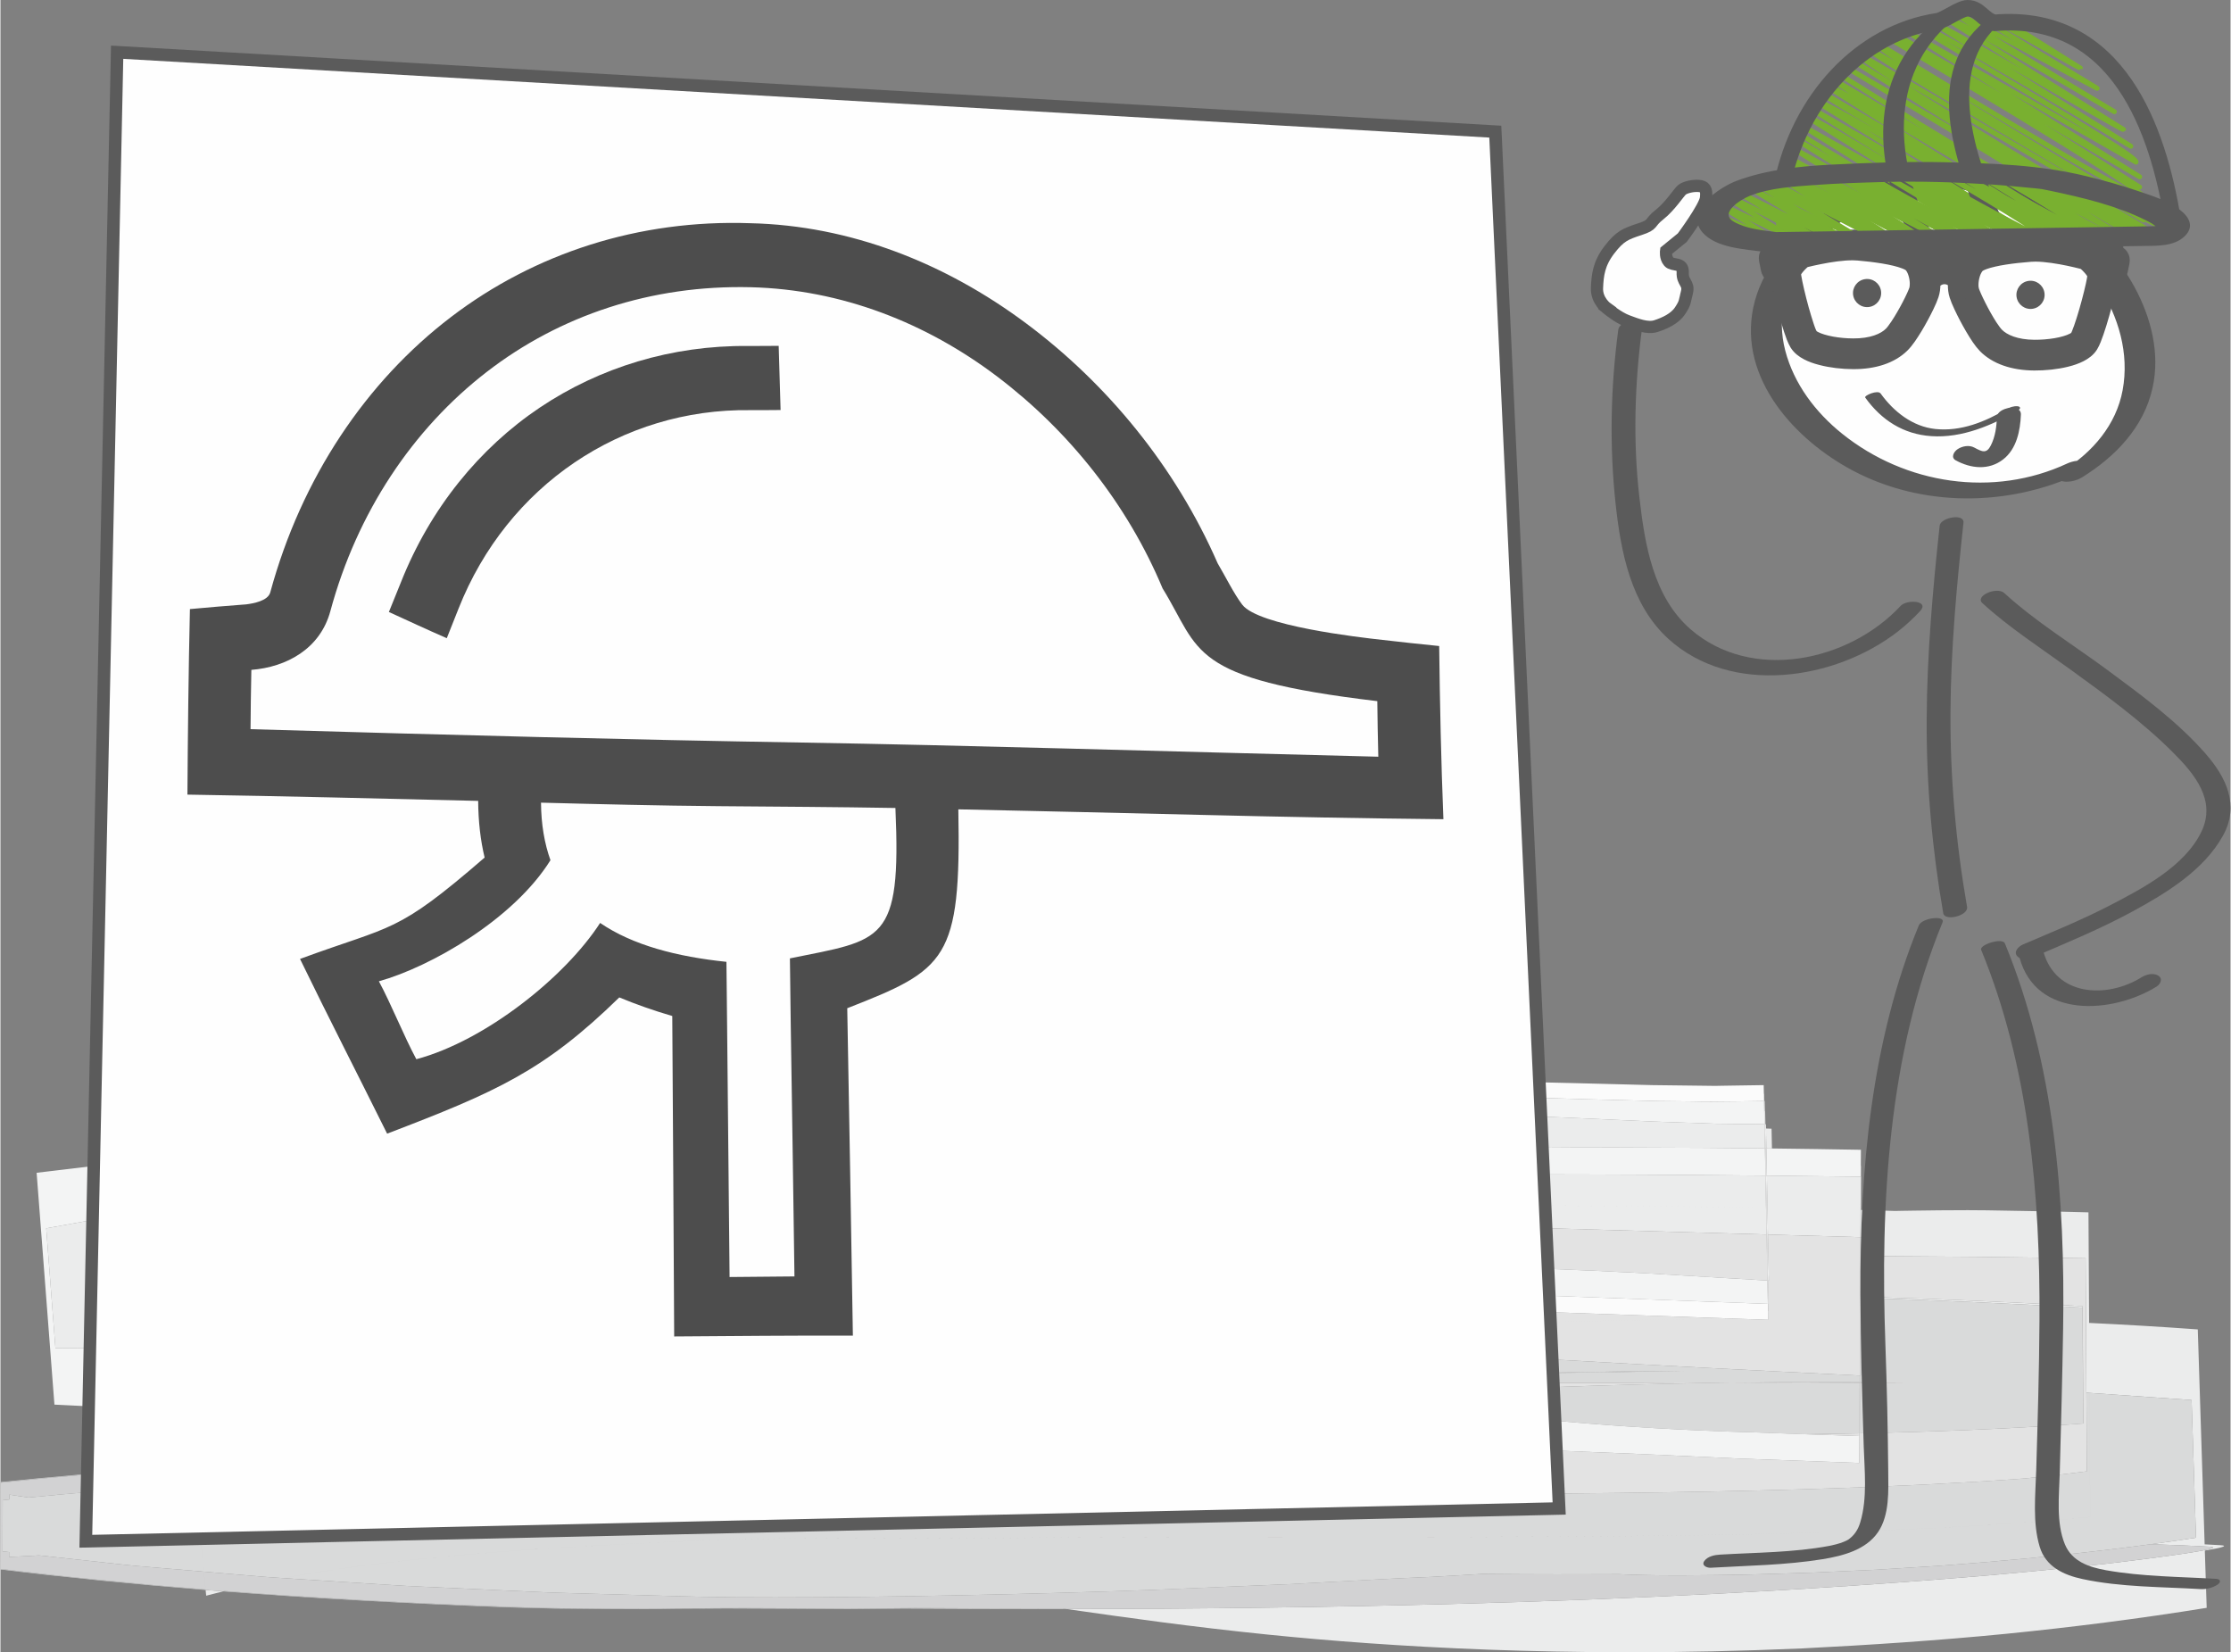
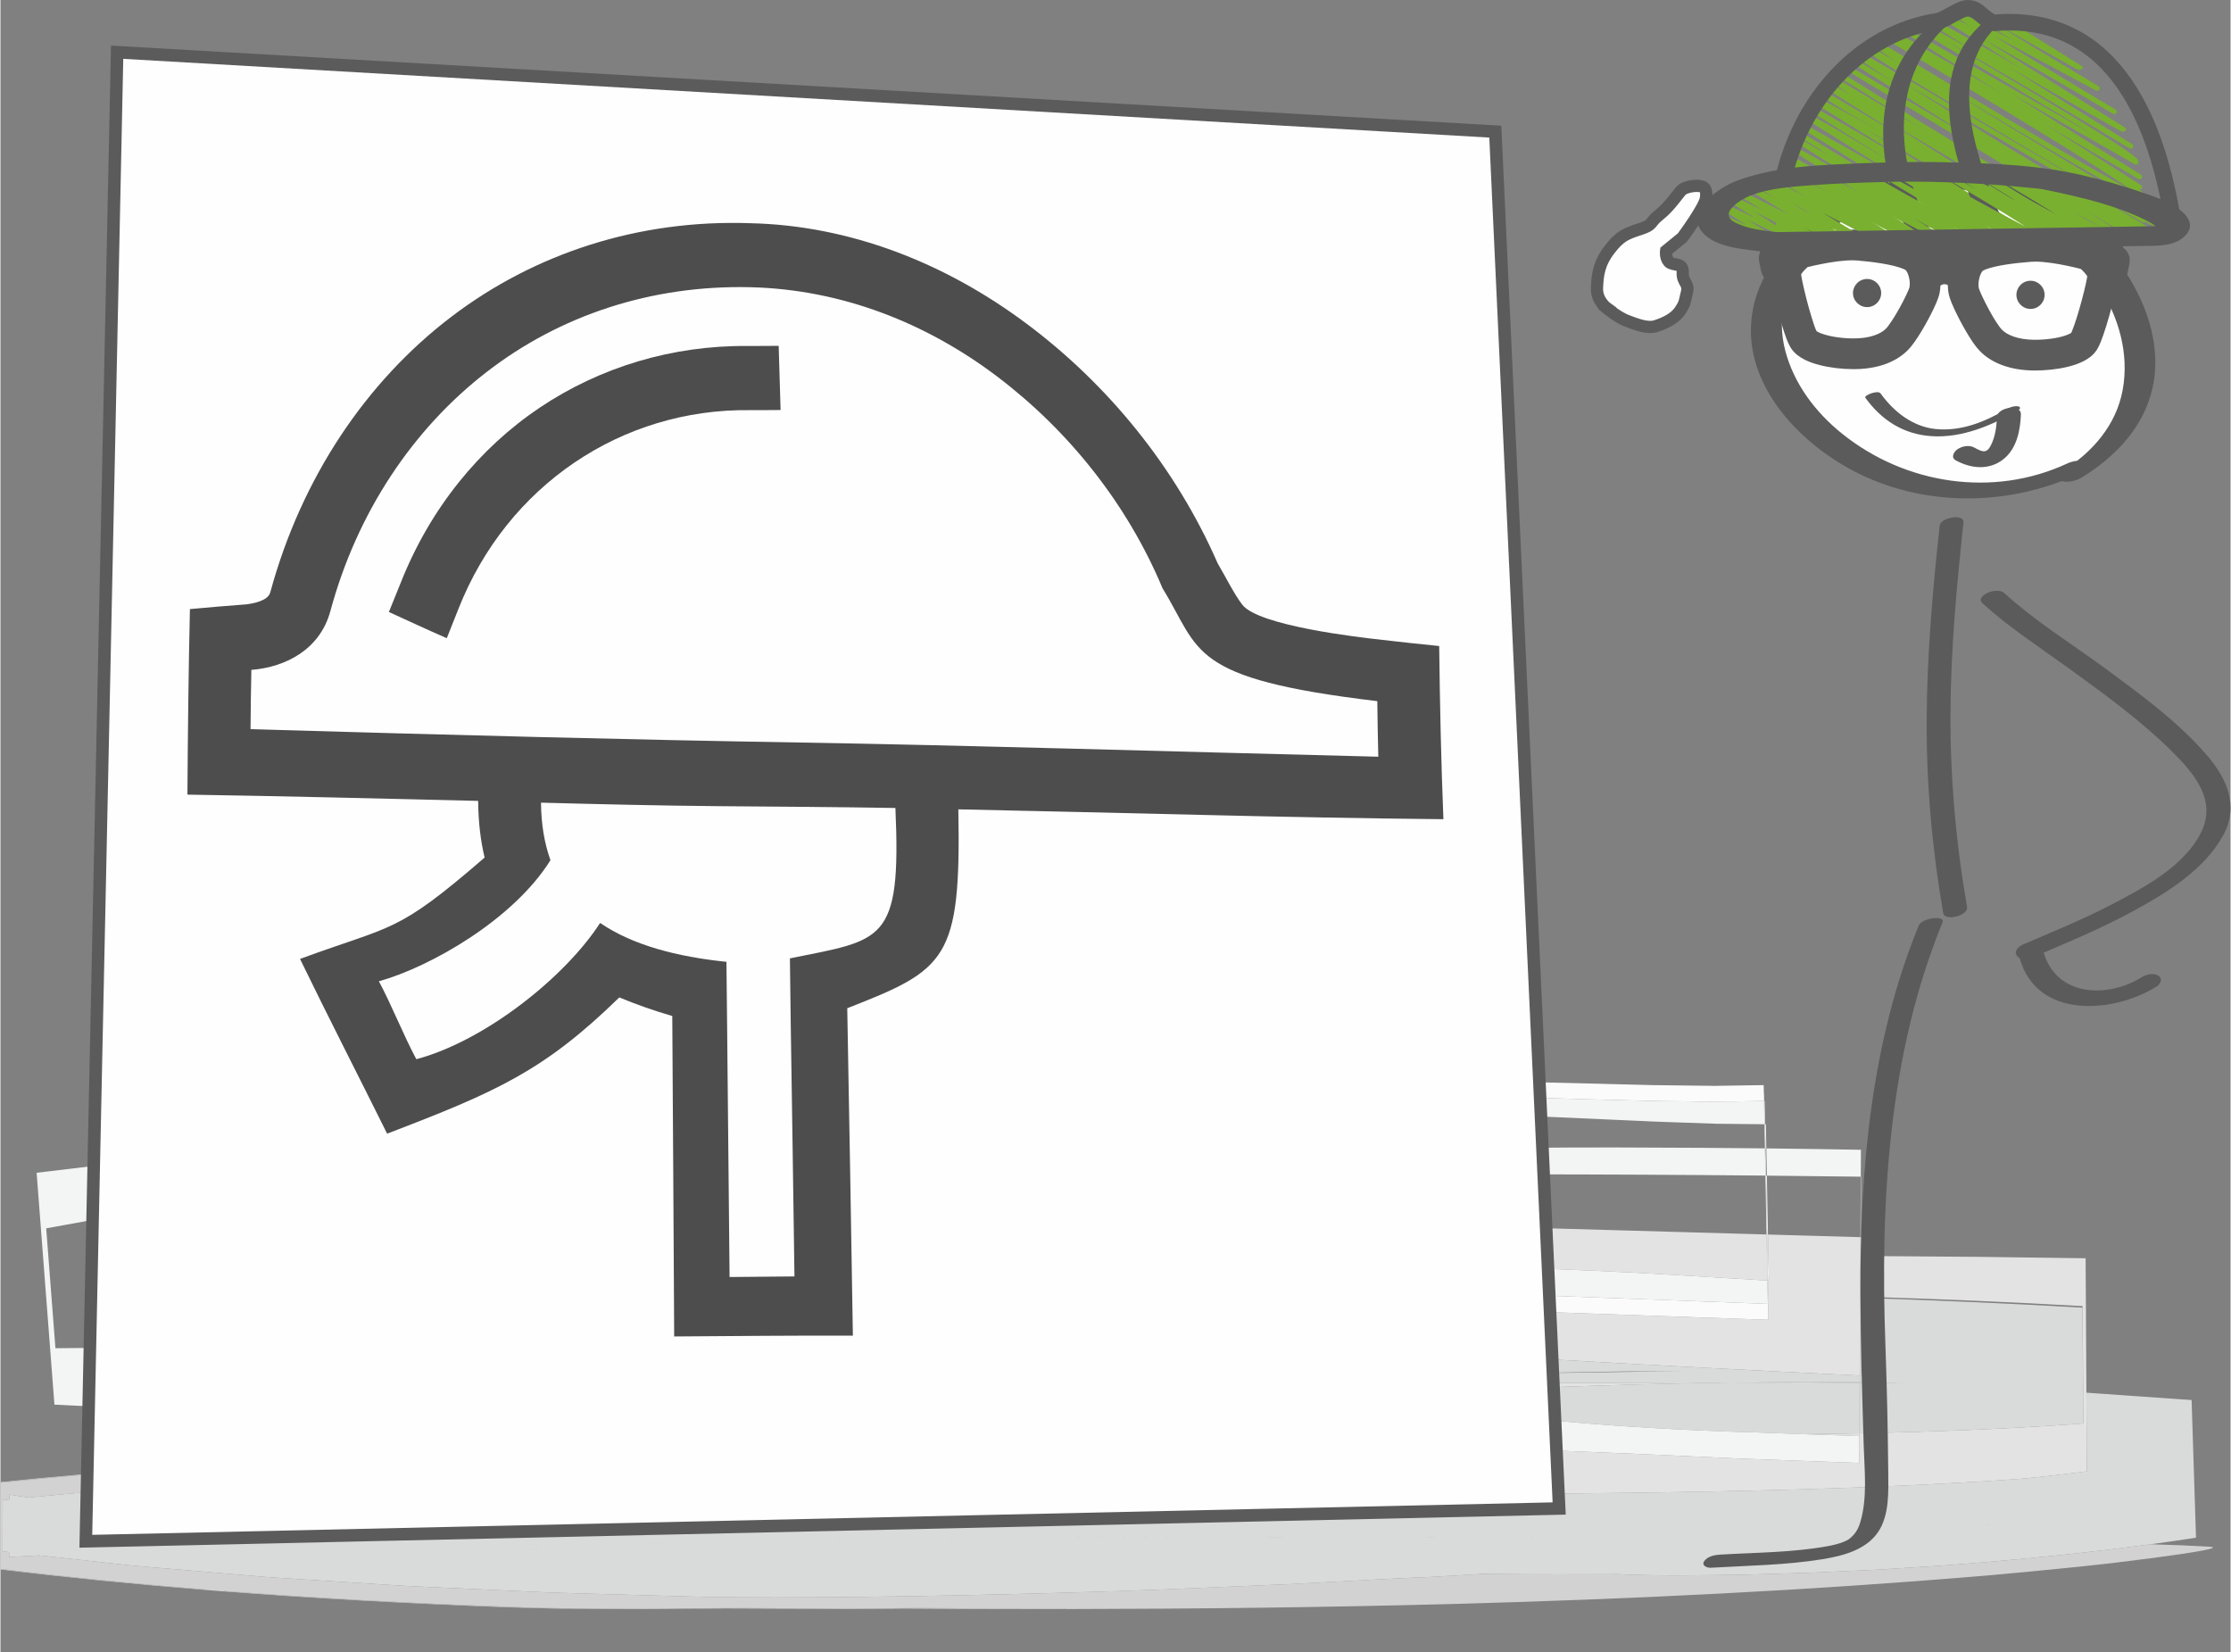
<svg xmlns="http://www.w3.org/2000/svg" xml:space="preserve" width="501px" height="371px" version="1.1" style="shape-rendering:geometricPrecision; text-rendering:geometricPrecision; image-rendering:optimizeQuality; fill-rule:evenodd; clip-rule:evenodd" viewBox="0 0 490.82 363.61">
  <rect x="0" y="0" width="490.82" height="363.61" fill="#808080" stroke="none" />
  <defs>
    <style type="text/css">
   
    .str0 {stroke:#5B5B5B;stroke-width:3.29;stroke-miterlimit:4}
    .str2 {stroke:#5B5B5B;stroke-width:3.64;stroke-miterlimit:4}
    .str3 {stroke:#5B5B5B;stroke-width:2.76;stroke-miterlimit:4}
    .str4 {stroke:#5B5B5B;stroke-width:2.69;stroke-miterlimit:4}
    .str1 {stroke:#79B030;stroke-width:1.08;stroke-linecap:round;stroke-linejoin:round;stroke-miterlimit:4}
    .fil10 {fill:none;fill-rule:nonzero}
    .fil11 {fill:#4D4D4D}
    .fil9 {fill:#FEFEFE;fill-rule:nonzero}
    .fil7 {fill:#FBFBFB;fill-rule:nonzero}
    .fil5 {fill:#F3F4F4;fill-rule:nonzero}
    .fil0 {fill:#EBECEC;fill-rule:nonzero}
    .fil4 {fill:#E3E3E3;fill-rule:nonzero}
    .fil6 {fill:#E1E1E1;fill-rule:nonzero}
    .fil3 {fill:#D9DADA;fill-rule:nonzero}
    .fil1 {fill:#D3D4D4;fill-rule:nonzero}
    .fil2 {fill:#D2D2D3;fill-rule:nonzero}
    .fil8 {fill:#5B5B5B;fill-rule:nonzero}
   
  </style>
  </defs>
  <g id="Слой_x0020_1">
-     <path class="fil0" d="M358.43 363.61c-11.29,0 -21.58,-0.23 -31.03,-0.57 -19.14,-0.73 -34.87,-1.94 -48.56,-3.33 -17,-1.73 -30.88,-3.71 -44.16,-5.61 28.65,-0.04 56.56,-0.37 84.33,-1.1 39.23,-1.05 78.2,-2.91 118.55,-6.31 5.6,-0.49 11.88,-1.09 18.03,-1.72 3.07,-0.32 6.13,-0.63 9.02,-0.97 2.9,-0.35 5.67,-0.69 8.2,-1.02 10.16,-1.32 16.67,-2.42 13.21,-2.61 -3.89,-0.23 -8.15,-0.4 -12.77,-0.53 3.28,-0.44 6.6,-0.92 9.97,-1.44l-0.97 -30.3c-7.3,-0.51 -14.79,-1.03 -22.48,-1.57l-0.08 -15.2c3.17,0.17 5.93,0.31 8.24,0.43 5.64,0.29 8.66,0.44 8.66,0.44 0,0 -3.02,-0.15 -8.66,-0.44 -2.31,-0.12 -5.07,-0.26 -8.24,-0.43l-0.14 -24.49c-2.94,-0.09 -5.77,-0.17 -8.49,-0.25 2.78,0.07 5.62,0.13 8.49,0.21l0.14 24.33c7.94,0.38 15.92,0.85 23.92,1.43l1.51 47.3c1.15,0.05 2.27,0.11 3.36,0.18 2.06,0.11 0.49,0.56 -3.32,1.19l0.41 12.6c-14.71,2.38 -29.46,4.25 -44.29,5.73 -14.82,1.45 -29.71,2.45 -44.71,3.2 -13.9,0.61 -26.55,0.85 -38.14,0.85zm-313.15 -12.45c-0.05,-0.42 -0.09,-0.84 -0.13,-1.26 0.01,0 0.01,0 0.01,0 0.04,0.42 0.08,0.84 0.12,1.26 0,0 0,0 0,0zm0 0c-0.04,-0.42 -0.08,-0.84 -0.12,-1.26 1.27,0.11 2.55,0.21 3.83,0.31 -1.24,0.32 -2.48,0.63 -3.71,0.95zm414.49 -44.63c-0.22,-0.01 -0.45,-0.03 -0.68,-0.05l-0.08 -15.18c0.22,0.01 0.45,0.02 0.68,0.03l0.08 15.2zm-1.39 -0.1c-0.01,0 -0.02,0 -0.03,0l-0.09 -15.17c0.01,0 0.02,0 0.03,0l0.09 15.17zm-124.34 -4.19c1.68,-0.04 3.36,-0.07 5.06,-0.11 6.19,-0.12 12.46,-0.25 18.79,-0.33 4.22,-0.04 8.47,-0.07 12.75,-0.1 -5.99,0.12 -12,0.22 -18.02,0.31 -6.18,0.09 -12.38,0.16 -18.58,0.23zm-321.94 -5.54l-2.03 -26.38c6.84,-1.24 13.71,-2.49 20.57,-3.73 3.43,-0.63 6.86,-1.25 10.29,-1.87 0.86,-0.16 1.72,-0.3 2.58,-0.43l2.58 -0.4c1.71,-0.27 3.43,-0.53 5.15,-0.8 6.86,-1.06 13.69,-2.11 20.48,-3.16 1.69,-0.28 3.39,-0.49 5.08,-0.71 1.36,-0.18 2.71,-0.35 4.07,-0.53 1.05,0.07 2.11,0.14 3.17,0.2 3.21,0.21 6.42,0.41 9.64,0.61 0.44,0.03 0.88,0.06 1.31,0.09l0.12 9.26c-7.56,0.16 -15.23,0.3 -23,0.44 7.77,-0.14 15.44,-0.28 23,-0.44l0.02 2.31c-4.13,0.34 -8.24,0.71 -12.3,1.06 -9.69,0.86 -19.14,1.72 -28.27,2.57l0.28 14.17c-5.04,-0.54 -10.33,-1.1 -15.77,-1.68l0 0c0.03,0.32 0.07,0.65 0.1,0.97 0.26,2.74 0.53,5.47 0.8,8.22 -9.21,0.07 -18.51,0.15 -27.87,0.23zm27.87 -0.23c-0.27,-2.75 -0.54,-5.48 -0.8,-8.22 -0.03,-0.32 -0.07,-0.65 -0.1,-0.97 5.44,0.58 10.73,1.14 15.77,1.68l0.14 7.38c-4.97,0.04 -9.97,0.08 -15.01,0.13zm40.86 -3.73c0.94,-0.12 1.88,-0.25 2.82,-0.37 0.33,-0.01 0.66,-0.02 1,-0.03 -0.4,0.11 -0.79,0.22 -1.14,0.31 -0.78,0.03 -1.56,0.06 -2.33,0.08 -0.12,0.01 -0.24,0.01 -0.35,0.01zm378.86 -1.41c-0.23,-0.01 -0.46,-0.02 -0.68,-0.03l-0.09 -14.4c-8.35,-0.11 -16.21,-0.22 -23.56,-0.31 -7.34,-0.06 -14.18,-0.1 -20.52,-0.15 -1.79,-0.01 -3.54,-0.03 -5.25,-0.05 0.01,-1.37 0.01,-2.75 0.02,-4.12 -0.06,0 -0.11,0 -0.17,-0.01 0.01,-1.99 0.02,-3.99 0.03,-5.99 2.47,0.07 4.97,0.16 7.49,0.22 0.53,-0.01 1.06,-0.02 1.6,-0.03 0.56,0.02 0.85,0.03 0.85,0.03l0 0c0.56,-0.03 1.15,-0.05 1.76,-0.07 1.85,-0.03 3.72,-0.05 5.62,-0.07 2.03,-0.01 4.1,-0.03 6.19,-0.03 1.39,0 2.79,0.01 4.21,0.03 4.48,0.06 9.1,0.14 13.86,0.24 2.72,0.08 5.55,0.16 8.5,0.25l0.14 24.49zm-1.4 -0.07c-0.01,0 -0.02,0 -0.03,0l-0.01 -3.49c-16.52,-0.95 -33.1,-1.65 -48.48,-2.15l0 -0.26c17.17,0.5 33.39,1.21 48.49,2.08l0.03 3.82zm-48.92 -19c-6.85,-0.19 -13.66,-0.39 -20.36,-0.58 -0.03,-1.96 -0.07,-3.92 -0.11,-5.89 4.14,0.08 7.99,0.15 11.48,0.21l0 0c0.08,0.01 0.15,0.01 0.23,0.01 2.79,0.05 5.34,0.1 7.6,0.14 0.41,0.02 0.8,0.03 1.19,0.04 -0.01,2.03 -0.02,4.05 -0.03,6.07zm-20.67 -0.59c-24.11,-0.68 -46.75,-1.33 -64.59,-1.83 -22.97,-0.58 -38,-0.96 -38,-0.96 -4.06,-0.25 -8.22,-0.48 -12.48,-0.68 -4.27,-0.19 -8.63,-0.36 -13.09,-0.51 -8.9,-0.3 -18.16,-0.53 -27.67,-0.68 -4.75,-0.1 -9.58,-0.08 -14.45,-0.1 -0.83,0 -1.65,0 -2.47,0 -0.08,-0.17 -0.11,-0.33 0.21,-0.47 -0.48,-0.13 -1.3,-0.29 -2.37,-0.45 2,-0.04 3.96,-0.08 5.88,-0.12 9.52,-0.17 18.13,-0.32 25.69,-0.46 7.56,-0.11 14.09,-0.18 19.43,-0.22 9.15,-0.08 14.8,-0.08 16.24,-0.08 0.24,0 0.36,0 0.36,0 0.01,0 0.02,0 0.03,0 4.38,0.17 14.3,0.2 26.92,0.2l0 0c4.57,0 9.5,-0.01 14.65,-0.01 10.84,0 22.66,0.02 34.21,0.1 8.06,0.08 15.97,0.16 23.3,0.24 2.79,0.05 5.49,0.1 8.08,0.15 0.04,1.93 0.08,3.89 0.12,5.88zm30.71 -5.18c0,0 -0.29,-0.01 -0.85,-0.03 0.87,-0.01 1.73,-0.03 2.61,-0.04 -0.62,0.02 -1.2,0.04 -1.76,0.07l0 0zm-10.01 -0.3c-0.39,-0.01 -0.78,-0.02 -1.19,-0.04 -2.26,-0.04 -4.81,-0.09 -7.6,-0.14 -0.08,0 -0.15,0 -0.23,-0.01l0 0c-3.49,-0.06 -7.34,-0.13 -11.48,-0.21 -0.04,-2.36 -0.09,-4.71 -0.13,-7.07 6.97,0.07 13.88,0.15 20.67,0.23 -0.02,2.42 -0.03,4.83 -0.04,7.24zm-195.61 -0.2c-2.15,-0.32 -5.28,-0.67 -8.52,-0.99 -3.93,-0.4 -8.02,-0.73 -10.72,-0.83 2.18,0.04 3.7,0.06 4.62,0.06 7.43,0 -24.73,-1.12 -63.48,-3.13 0.92,-0.05 1.91,-0.09 2.98,-0.12 9.71,0.04 19.24,-0.01 29.19,0.09 45.93,0.18 102.8,1.84 151.37,2.85 0,-0.81 0.01,-1.61 0.01,-2.41 0.03,0 0.07,0 0.11,0 0,-0.39 0,-0.78 0,-1.17 0.02,0 0.04,0 0.06,0 0,-0.62 0,-1.25 0,-1.88 4.83,-0.02 9.73,-0.02 14.67,-0.02 17.89,0 36.36,0.1 54.37,0.27 0.04,2.32 0.09,4.68 0.13,7.08 -2.59,-0.05 -5.29,-0.1 -8.08,-0.15 -7.33,-0.08 -15.24,-0.16 -23.3,-0.24 -11.55,-0.08 -23.37,-0.1 -34.21,-0.1 -5.15,0 -10.08,0.01 -14.65,0.01l0 0c-12.62,0 -22.54,-0.03 -26.92,-0.2 -0.01,0 -0.02,0 -0.03,0 0,0 -0.12,0 -0.36,0 -1.44,0 -7.09,0 -16.24,0.08 -5.34,0.04 -11.87,0.11 -19.43,0.22 -7.56,0.14 -16.17,0.29 -25.69,0.46 -1.92,0.04 -3.88,0.08 -5.88,0.12zm-80.29 -5.01c-0.58,-0.03 -1.17,-0.06 -1.76,-0.09 0.79,0.01 1.59,0.03 2.38,0.04 -0.21,0.02 -0.41,0.03 -0.62,0.05zm275.98 -2.03c-0.01,0 -0.03,0 -0.04,0 0,-0.79 0,-1.58 0.01,-2.37 0.01,0 0.03,0 0.04,0 0,0.79 -0.01,1.58 -0.01,2.37zm-20.71 -0.23c-0.06,0 -0.13,0 -0.19,0 -0.04,-2.04 -0.08,-4.03 -0.11,-6 0.06,0 0.12,0.01 0.18,0.01 0.04,1.99 0.08,3.99 0.12,5.99zm-69.22 -1.31c-0.04,0 -0.09,0 -0.13,0 0,-1.54 0,-3.09 0.01,-4.65 0.04,0 0.09,0 0.13,0 0,1.55 0,3.1 -0.01,4.65zm-88.2 -2.97c-8.09,-0.28 -16.16,-0.55 -24.2,-0.83 -21.99,-0.74 -43.75,-1.42 -65.07,-1.87 1.74,-0.15 3.46,-0.3 5.17,-0.45 3.18,-0.09 6.08,-0.16 8.67,-0.22 3.38,-0.08 6.22,-0.15 8.38,-0.21 2.17,-0.06 3.68,-0.09 4.4,-0.15 1.46,-0.09 -0.2,-0.22 -5.88,-0.3 16.36,0.19 32.71,0.32 49.31,0.32 8.77,0 17.6,-0.04 26.54,-0.12 12.93,-0.1 26.08,-0.34 39.53,-0.67 13.36,-0.38 27.02,-0.89 41.07,-1.64 0,1.48 -0.01,2.97 -0.01,4.46 -1.2,0.01 -2.41,0.02 -3.63,0.03 -7.5,0.05 -15.18,0.09 -22.73,0.14 -7.56,0.06 -14.98,0.09 -22,0.2 -7.03,0.12 -13.62,0.26 -19.47,0.45 -5.38,0.23 -10.71,0.45 -16,0.68 -1.36,0.06 -2.72,0.12 -4.08,0.18zm88.21 -1.68c0.01,-1.49 0.01,-2.99 0.02,-4.48 -0.05,0 -0.1,0 -0.14,0.01 0,-0.98 0,-1.96 0.01,-2.94 -0.02,0 -0.04,0 -0.06,0 0,-0.14 0,-0.28 0,-0.42 3.68,0.14 7.28,0.28 10.81,0.41 4.28,0.18 8.47,0.36 12.58,0.53 4.09,0.19 8.1,0.36 12.06,0.54 1.97,0.09 3.92,0.18 5.87,0.26 1.94,0.09 3.88,0.19 5.76,0.24 3.79,0.13 7.54,0.26 11.27,0.39 3.51,0.04 7,0.08 10.5,0.11 0.03,1.76 0.06,3.53 0.1,5.31 -4.5,-0.05 -9.1,-0.09 -13.75,-0.12 -6.12,-0.03 -12.35,-0.05 -18.6,-0.08 -0.91,0 -1.81,0 -2.72,0 -5.36,0 -10.73,0.02 -16.05,0.07 -5.62,0.08 -11.55,0.13 -17.66,0.17zm70.33 -0.02c-0.41,0 -0.82,-0.01 -1.24,-0.01 -0.02,-1.46 -0.05,-2.92 -0.08,-4.38 0.41,0.01 0.82,0.03 1.23,0.04l0.09 4.35zm-307.88 -2.78c-2.24,-0.1 -4.47,-0.2 -6.68,-0.3 -2.16,-0.11 -4.32,-0.21 -6.45,-0.31 -2.13,-0.11 -4.24,-0.2 -6.33,-0.38 -4.17,-0.34 -8.25,-0.66 -12.22,-0.98 -7.94,-0.68 -15.43,-1.38 -22.3,-2.14l-0.08 -8.4c3.38,-0.26 6.54,-0.48 9.55,-0.65 5.11,-0.35 9.99,-0.56 14.75,-0.81 2.38,-0.12 4.73,-0.24 7.08,-0.36 2.34,-0.1 4.68,-0.19 7.02,-0.29 2.34,-0.11 4.69,-0.21 7.07,-0.32 2.37,-0.09 4.77,-0.19 7.22,-0.28 4.88,-0.2 9.93,-0.42 15.28,-0.6 26.24,-1.31 52.96,-2.36 78.34,-3.31 16.98,-0.63 33.36,-1.24 48.59,-1.78 8.94,0.67 17.97,1.32 27.22,1.99 -11.41,0.89 -22.73,1.68 -33.94,2.43 -21.62,1.39 -42.81,2.76 -63.49,4.1 -0.25,0.01 -0.5,0.03 -0.75,0.05 -3.16,-0.06 -6.31,-0.11 -9.48,-0.14 -3.65,-0.04 -7.32,-0.07 -11,-0.07 -12.09,0 -24.3,0.24 -36.68,0.84l0.13 10.06c-4.38,0.58 -8.28,1.1 -10.17,1.39 -0.91,0.09 -1.8,0.18 -2.68,0.26zm306.44 -2.55c-0.03,0 -0.06,0 -0.09,0 -0.01,-0.95 -0.03,-1.9 -0.05,-2.85 0.03,0 0.06,0 0.08,-0.01 0.02,0.96 0.04,1.91 0.06,2.86zm-106.59 -19.1c-0.01,-0.33 -0.01,-0.65 -0.02,-0.96 0.06,0 0.12,-0.01 0.18,-0.01l-0.03 -1.41c-0.06,0 -0.12,-0.01 -0.18,-0.01 -0.01,-0.32 -0.02,-0.63 -0.02,-0.94 0.08,0 0.16,0.01 0.25,0.01l0.07 3.29c-0.08,0.01 -0.17,0.02 -0.25,0.03zm0.06 -0.85l0 0zm-82.35 -5.35c-1.43,-0.04 -2.88,-0.09 -4.34,-0.13 -4.85,-0.16 -9.84,-0.33 -14.56,-0.56 -1.45,-0.21 -3.04,-0.43 -4.91,-0.66 7.94,0.59 15.89,0.97 23.81,1.35z" />
    <path class="fil1" d="M139.14 354.11c-2.31,0 -4.73,-0.01 -7.22,-0.02 -3.18,-0.03 -6.48,-0.06 -9.84,-0.1 -3.36,-0.06 -6.79,-0.18 -10.21,-0.27 -21.53,-0.79 -42.41,-1.93 -62.8,-3.51 0.1,-0.02 0.2,-0.05 0.3,-0.08 21.06,1.64 42.64,2.79 64.9,3.57 6.85,0.25 13.7,0.29 20.05,0.34 2.52,0.02 4.96,0.03 7.29,0.03 3.56,0 6.87,-0.03 9.82,-0.08 2.96,-0.07 7.38,-0.1 12.5,-0.1 3.43,0 7.17,0.02 10.98,0.05 2.38,0.01 4.79,0.03 7.17,0.05 1.19,0 2.38,0.01 3.55,0.02 1.17,-0.01 2.32,-0.01 3.46,-0.02 4.53,-0.03 8.74,-0.06 12.15,-0.11 9.13,0.05 18.18,0.08 27.14,0.08 1.77,0 3.53,0 5.3,-0.01 0.33,0.05 0.67,0.1 1,0.15 -1.63,0 -3.27,0 -4.9,0 -10.22,0 -20.53,-0.04 -30.96,-0.11 -3.42,0.04 -7.62,0.08 -12.17,0.12 -4.54,-0.03 -9.42,-0.06 -14.18,-0.09 -4.1,-0.03 -8.1,-0.05 -11.73,-0.05 -0.58,0 -1.16,0 -1.73,0 -2.03,0.02 -3.92,0.03 -5.6,0.04 -0.32,0 -0.62,0 -0.93,0 -1.3,0 -2.46,0 -3.46,0.02 -2.96,0.06 -6.29,0.08 -9.88,0.08zm-90.07 -3.9c-0.03,0 -0.05,0 -0.08,0 0.1,-0.03 0.2,-0.06 0.3,-0.08 0.03,0 0.05,0 0.08,0 -0.1,0.03 -0.2,0.06 -0.3,0.08zm-3.92 -0.31c-15.31,-1.23 -30.34,-2.72 -45.15,-4.51l0.05 -19.23c11.59,-1.22 23.09,-2.18 34.52,-2.95l-0.94 -9.7c1.19,-0.38 2.39,-0.74 3.59,-1.1 0,0.03 0,0.06 0.01,0.09 -1.2,0.35 -2.39,0.71 -3.58,1.09l0.95 9.74c-11.44,0.76 -22.94,1.73 -34.53,2.95l-0.06 18.99c14.81,1.8 29.84,3.29 45.13,4.53 0.01,0.03 0.01,0.07 0.01,0.1z" />
    <path class="fil2" d="M234.68 354.1c-0.33,-0.05 -0.67,-0.1 -1,-0.15 -1.77,0.01 -3.53,0.01 -5.3,0.01 -8.96,0 -18.01,-0.03 -27.14,-0.08 -3.41,0.05 -7.62,0.08 -12.15,0.11 -1.14,0.01 -2.29,0.01 -3.46,0.02 -1.17,-0.01 -2.36,-0.02 -3.55,-0.02 -2.38,-0.02 -4.79,-0.04 -7.17,-0.05 -3.81,-0.03 -7.55,-0.05 -10.98,-0.05 -5.12,0 -9.54,0.03 -12.5,0.1 -2.95,0.05 -6.26,0.08 -9.82,0.08 -2.33,0 -4.77,-0.01 -7.29,-0.03 -6.35,-0.05 -13.2,-0.09 -20.05,-0.34 -22.26,-0.78 -43.84,-1.93 -64.9,-3.57 0.97,-0.25 1.93,-0.5 2.9,-0.76 2.51,-0.54 5.04,-1.08 7.59,-1.63 0.8,-0.15 1.62,-0.3 2.44,-0.45 0.95,0.06 1.9,0.12 2.85,0.19 4.87,0.31 9.6,0.61 14.17,0.9 2.29,0.15 4.54,0.29 6.75,0.43 2.21,0.14 4.38,0.28 6.51,0.36 8.52,0.39 16.38,0.74 23.51,1.07 1.78,0.08 3.51,0.15 5.2,0.23 1.69,0.05 3.33,0.1 4.93,0.15 3.19,0.09 6.18,0.17 8.97,0.25 5.58,0.16 10.35,0.3 14.23,0.41 3.88,0.13 6.86,0.15 8.88,0.18 2.02,0.03 3.07,0.05 3.07,0.05 2.92,0.02 6,0.03 9.21,0.03 24.17,0 55.8,-0.69 82.56,-1.64 7.58,-0.31 14.77,-0.61 21.29,-0.89 3.26,-0.14 6.36,-0.27 9.25,-0.39 2.89,-0.15 5.58,-0.3 8.03,-0.43 9.81,-0.52 15.83,-0.84 15.83,-0.84 2.6,-0.11 5.08,-0.22 7.44,-0.33 2.36,-0.13 4.6,-0.26 6.73,-0.38 1.54,-0.09 3.02,-0.18 4.44,-0.27 6.42,0.06 12,0.09 16.54,0.09 1.03,0 2,-0.01 2.92,-0.01 3.37,0 6,-0.01 7.78,-0.01 1.79,-0.02 2.74,-0.02 2.74,-0.02 1.38,0.08 3.35,0.15 5.88,0.2 1.91,0.04 4.14,0.07 6.66,0.07 0.82,0 1.67,0 2.55,-0.01 3.6,-0.03 7.71,-0.06 12.3,-0.14 4.59,-0.13 9.66,-0.26 15.16,-0.45 2.76,-0.12 5.62,-0.25 8.59,-0.39 1.48,-0.06 2.99,-0.13 4.52,-0.2 1.54,-0.08 3.1,-0.19 4.69,-0.28 3.17,-0.2 6.44,-0.4 9.8,-0.61 3.37,-0.24 6.83,-0.53 10.38,-0.81 11.34,-0.96 23.6,-2.2 36.59,-3.96 4.62,0.13 8.88,0.3 12.77,0.53 3.46,0.19 -3.05,1.29 -13.21,2.61 -2.53,0.33 -5.3,0.67 -8.2,1.02 -2.89,0.34 -5.95,0.65 -9.02,0.97 -6.15,0.63 -12.43,1.23 -18.03,1.72 -40.35,3.4 -79.32,5.26 -118.55,6.31 -27.77,0.73 -55.68,1.06 -84.33,1.1zm-185.69 -3.89c-1.28,-0.1 -2.56,-0.2 -3.83,-0.31 -0.13,-1.35 -0.26,-2.69 -0.39,-4.03 1.79,0.15 3.58,0.31 5.34,0.46 2.58,0.21 5.12,0.43 7.62,0.64 1.25,0.12 2.5,0.19 3.74,0.27 0.27,0.02 0.55,0.04 0.83,0.05 -0.82,0.15 -1.64,0.3 -2.44,0.45 -2.55,0.55 -5.08,1.09 -7.59,1.63 -0.97,0.26 -1.93,0.51 -2.9,0.76 -0.03,0 -0.05,0 -0.08,0 -0.1,0.02 -0.2,0.05 -0.3,0.08zm-3.83 -0.31c0,0 0,0 -0.01,0 0,-0.03 0,-0.07 -0.01,-0.1 -15.29,-1.24 -30.32,-2.73 -45.13,-4.53l0.06 -18.99c11.59,-1.22 23.09,-2.19 34.53,-2.95l-0.95 -9.74c1.19,-0.38 2.38,-0.74 3.58,-1.09 0.23,2.39 0.46,4.78 0.69,7.17 -0.76,-0.08 -1.52,-0.16 -2.28,-0.24 0.03,0.29 0.06,0.57 0.09,0.86 0.73,-0.2 1.46,-0.41 2.19,-0.61 0.24,2.43 0.48,4.86 0.71,7.28 -11.1,0.69 -21.93,1.55 -32.43,2.6 -1.44,-0.22 -2.86,-0.43 -4.25,-0.64 0,0.36 -0.01,0.72 -0.01,1.07 -0.48,0.05 -0.96,0.11 -1.44,0.16l-0.03 11.26c0.48,0.05 0.96,0.1 1.44,0.15 0,0.37 0,0.72 0,1.08 2.26,-0.12 4.46,-0.24 6.61,-0.35 3.09,0.33 6.16,0.67 9.19,1 2.82,0.31 5.61,0.62 8.37,0.92 1.38,0.14 2.75,0.32 4.12,0.42 1.37,0.12 2.73,0.24 4.08,0.35 3.55,0.3 7.05,0.6 10.49,0.89 0.13,1.34 0.26,2.68 0.39,4.03z" />
    <path class="fil3" d="M170.58 351.54c-3.21,0 -6.29,-0.01 -9.21,-0.03 0,0 -1.05,-0.02 -3.07,-0.05 -2.02,-0.03 -5,-0.05 -8.88,-0.18 -3.88,-0.11 -8.65,-0.25 -14.23,-0.41 -2.79,-0.08 -5.78,-0.16 -8.97,-0.25 -1.6,-0.05 -3.24,-0.1 -4.93,-0.15 -1.69,-0.08 -3.42,-0.15 -5.2,-0.23 -7.13,-0.33 -14.99,-0.68 -23.51,-1.07 -2.13,-0.08 -4.3,-0.22 -6.51,-0.36 -2.21,-0.14 -4.46,-0.28 -6.75,-0.43 -4.57,-0.29 -9.3,-0.59 -14.17,-0.9 -0.95,-0.07 -1.9,-0.13 -2.85,-0.19 1.84,-0.33 3.71,-0.65 5.56,-0.98 1.32,-0.26 2.73,-0.44 4.11,-0.65l4.15 -0.6c2.74,-0.44 5.6,-0.75 8.4,-1.09 1.41,-0.17 2.81,-0.34 4.2,-0.51 1.4,-0.17 2.83,-0.29 4.23,-0.43 2.82,-0.28 5.59,-0.58 8.36,-0.82 2.78,-0.23 5.52,-0.45 8.21,-0.67l0 0c2.64,-0.24 5.28,-0.39 7.84,-0.56 0.04,-0.01 0.08,-0.01 0.12,-0.01 2.61,-0.17 5.15,-0.34 7.62,-0.5 4.97,-0.26 9.62,-0.55 13.92,-0.75 8.61,-0.4 15.64,-0.73 20.31,-0.95 0,0 0.78,-0.01 2.13,-0.04 1.36,-0.03 3.31,-0.07 5.65,-0.08 4.66,-0.05 10.85,-0.14 17.09,-0.14l0.09 0c3.13,-0.01 6.26,-0.02 9.2,-0.03 0.04,0 0.09,0 0.13,0 2.9,0.01 5.59,0.02 7.91,0.03l0 0c4.71,0.02 7.85,0.04 7.85,0.04 0,0 0.01,0 0.02,0 0.47,-0.01 10.64,-0.09 26.92,-0.22l0 0c12.55,-0.06 28.77,-0.07 47.04,-0.07 6.05,0 12.33,0 18.77,0 25.91,0 54.54,-0.06 82.08,-0.6 13.78,-0.29 27.3,-0.72 40.06,-1.32l0 0c12.58,-0.62 24.47,-1.45 35.15,-2.44 0.17,-0.02 0.34,-0.03 0.51,-0.05l0 0 -0.16 -27.32c7.69,0.54 15.18,1.06 22.48,1.57l0.97 30.3c-3.37,0.52 -6.69,1 -9.97,1.44 -12.99,1.76 -25.25,3 -36.59,3.96 -3.55,0.28 -7.01,0.57 -10.38,0.81 -3.36,0.21 -6.63,0.41 -9.8,0.61 -1.59,0.09 -3.15,0.2 -4.69,0.28 -1.53,0.07 -3.04,0.14 -4.52,0.2 -2.97,0.14 -5.83,0.27 -8.59,0.39 -5.5,0.19 -10.57,0.32 -15.16,0.45 -4.59,0.08 -8.7,0.11 -12.3,0.14 -0.88,0.01 -1.73,0.01 -2.55,0.01 -2.52,0 -4.75,-0.03 -6.66,-0.07 -2.53,-0.05 -4.5,-0.12 -5.88,-0.2 0,0 -0.95,0 -2.74,0.02 -1.78,0 -4.41,0.01 -7.78,0.01 -0.92,0 -1.89,0.01 -2.92,0.01 -4.54,0 -10.12,-0.03 -16.54,-0.09 -1.42,0.09 -2.9,0.18 -4.44,0.27 -2.13,0.12 -4.37,0.25 -6.73,0.38 -2.36,0.11 -4.84,0.22 -7.44,0.33 0,0 -6.02,0.32 -15.83,0.84 -2.45,0.13 -5.14,0.28 -8.03,0.43 -2.89,0.12 -5.99,0.25 -9.25,0.39 -6.52,0.28 -13.71,0.58 -21.29,0.89 -26.76,0.95 -58.39,1.64 -82.56,1.64zm-108.28 -4.25c-0.28,-0.01 -0.56,-0.03 -0.83,-0.05 -1.24,-0.08 -2.49,-0.15 -3.74,-0.27 -2.5,-0.21 -5.04,-0.43 -7.62,-0.64 -1.76,-0.15 -3.55,-0.31 -5.34,-0.46 -0.24,-2.43 -0.47,-4.85 -0.71,-7.25 1.03,-0.26 2.06,-0.52 3.08,-0.78 0.46,-0.12 0.92,-0.24 1.38,-0.36l0.68 -0.17 0.71 -0.15c0.95,-0.2 1.9,-0.4 2.84,-0.59 1.89,-0.38 3.73,-0.81 5.61,-1.15 1.9,-0.33 3.78,-0.65 5.65,-0.97 0.93,-0.16 1.86,-0.31 2.78,-0.47 0.94,-0.15 1.88,-0.27 2.81,-0.4 1.87,-0.26 3.72,-0.51 5.54,-0.77 1.82,-0.27 3.66,-0.46 5.47,-0.66 1.81,-0.2 3.59,-0.41 5.36,-0.6 14.18,-1.47 27.15,-2.2 38.02,-2.73 5.46,-0.2 10.37,-0.43 14.71,-0.54 4.33,-0.11 8.06,-0.21 11.1,-0.28 6.11,-0.09 9.46,-0.14 9.46,-0.14 21.5,0.34 49.97,0.51 80.68,0.69 21.79,0.13 44.7,0.25 67.02,0.25 9.14,0 18.19,-0.02 27.01,-0.07 30.36,-0.14 58.16,-0.7 78.45,-1.54 5.08,-0.23 9.66,-0.39 13.72,-0.63 4.05,-0.23 7.55,-0.42 10.41,-0.58 5.74,-0.39 8.92,-0.61 8.92,-0.61 2.57,-0.24 5.13,-0.56 7.47,-0.82 2.35,-0.27 4.49,-0.52 6.25,-0.75l-0.1 -17.32c0.23,0.02 0.46,0.04 0.68,0.05l0.16 27.32c-0.17,0.02 -0.34,0.03 -0.51,0.05 -10.68,0.99 -22.57,1.82 -35.15,2.44l0 0c-12.76,0.6 -26.28,1.03 -40.06,1.32 -27.54,0.54 -56.17,0.6 -82.08,0.6 -6.44,0 -12.72,0 -18.77,0 -18.27,0 -34.49,0.01 -47.04,0.07l0 0c-16.28,0.13 -26.45,0.21 -26.92,0.22 -0.01,0 -0.02,0 -0.02,0 0,0 -3.14,-0.02 -7.85,-0.04l0 0c-2.32,-0.01 -5.01,-0.02 -7.91,-0.03 -0.04,0 -0.09,0 -0.13,0 -2.94,0.01 -6.07,0.02 -9.2,0.03l-0.09 0c-6.24,0 -12.43,0.09 -17.09,0.14 -2.34,0.01 -4.29,0.05 -5.65,0.08 -1.35,0.03 -2.13,0.04 -2.13,0.04 -4.67,0.22 -11.7,0.55 -20.31,0.95 -4.3,0.2 -8.95,0.49 -13.92,0.75 -2.47,0.16 -5.01,0.33 -7.62,0.5 -0.04,0 -0.08,0 -0.12,0.01 -2.56,0.17 -5.2,0.32 -7.84,0.56l0 0c-2.69,0.22 -5.43,0.44 -8.21,0.67 -2.77,0.24 -5.54,0.54 -8.36,0.82 -1.4,0.14 -2.83,0.26 -4.23,0.43 -1.39,0.17 -2.79,0.34 -4.2,0.51 -2.8,0.34 -5.66,0.65 -8.4,1.09l-4.15 0.6c-1.38,0.21 -2.79,0.39 -4.11,0.65 -1.85,0.33 -3.72,0.65 -5.56,0.98zm-17.53 -1.42c-3.44,-0.29 -6.94,-0.59 -10.49,-0.89 -1.35,-0.11 -2.71,-0.23 -4.08,-0.35 -1.37,-0.1 -2.74,-0.28 -4.12,-0.42 -2.76,-0.3 -5.55,-0.61 -8.37,-0.92 -3.03,-0.33 -6.1,-0.67 -9.19,-1 -2.15,0.11 -4.35,0.23 -6.61,0.35 0,-0.36 0,-0.71 0,-1.08 -0.48,-0.05 -0.96,-0.1 -1.44,-0.15l0.03 -11.26c0.48,-0.05 0.96,-0.11 1.44,-0.16 0,-0.35 0.01,-0.71 0.01,-1.07 1.39,0.21 2.81,0.42 4.25,0.64 10.5,-1.05 21.33,-1.91 32.43,-2.6 0.13,1.32 0.26,2.65 0.39,3.97 0.57,-0.17 1.14,-0.33 1.71,-0.5 0.29,2.97 0.58,5.91 0.86,8.82 0.83,-0.21 1.65,-0.42 2.47,-0.63 0.24,2.4 0.47,4.82 0.71,7.25zm-4.04 -15.44c-0.64,-6.6 -1.29,-13.3 -1.94,-20.05 0.84,0.04 1.69,0.07 2.54,0.11 0.61,6.34 1.24,12.74 1.87,19.23 -0.82,0.24 -1.64,0.47 -2.47,0.71zm2.47 -0.71c-0.63,-6.49 -1.26,-12.89 -1.87,-19.23 4.57,0.2 9.22,0.39 13.93,0.58l0.07 3.59c6.78,0.09 13.38,0.13 19.75,0.13 23.89,0 44.72,-0.52 60.55,-0.99 0.43,-0.01 0.86,-0.03 1.29,-0.04 3.38,0.08 6.76,0.17 10.16,0.25 10.73,0.26 21.55,0.52 32.42,0.78 -14.38,0.42 -29.33,1.05 -44.68,2 -15.72,0.98 -31.85,2.35 -48.05,4.44 -2.02,0.28 -4.04,0.57 -6.06,0.86 -1.02,0.14 -2.03,0.29 -3.04,0.43 -1.02,0.15 -2.04,0.28 -3.04,0.46 -2.01,0.34 -4.03,0.69 -6.05,1.03 -1.01,0.17 -2.02,0.34 -3.03,0.51 -1,0.2 -2,0.4 -3,0.61 -1.99,0.4 -4,0.8 -6,1.21 -0.5,0.09 -1,0.2 -1.49,0.33l-1.47 0.36 -2.96 0.71 -2.95 0.71c-0.5,0.11 -0.98,0.25 -1.46,0.39l-1.44 0.42c-0.53,0.15 -1.05,0.31 -1.58,0.46zm-7.47 -9.43c-0.03,-0.29 -0.06,-0.57 -0.09,-0.86 0.76,0.08 1.52,0.16 2.28,0.24 0,0 0,0 0,0.01 -0.73,0.2 -1.46,0.41 -2.19,0.61zm361.34 -4.66c-3.88,-0.14 -7.68,-0.28 -11.41,-0.42 -30.03,-0.82 -56.13,-3.51 -69.64,-5.71 -2.84,-0.78 7.85,-1.55 5.01,-2.33 -1.65,-0.31 -3.59,-0.6 -5.74,-0.88 25.84,-1.11 48.15,-1.83 65.4,-2 0.46,0 0.92,0 1.38,0 4.28,0 8.53,-0.02 12.72,-0.05 0.61,-0.01 1.22,-0.01 1.83,-0.01 1.49,0 2.97,0.02 4.44,0.03 2.07,0.01 4.13,0.02 6.17,0.03 0.66,0 1.32,0 1.97,0.01 -0.02,3.75 -0.04,7.46 -0.06,11.13 -1.21,0.02 -2.42,0.05 -3.61,0.07 -2.9,0.05 -5.72,0.09 -8.46,0.13zm12.15 -0.2c0.02,-3.68 0.04,-7.4 0.06,-11.13 0.34,0 0.67,0 1.01,0 3.02,0 5.99,-0.02 8.89,-0.04 0,0 -3.15,-0.02 -9.03,-0.07 -0.29,0 -0.58,0 -0.87,0 0,-0.49 0,-0.99 0,-1.48 0.06,0 0.12,0.01 0.17,0.01 0.03,-4.2 0.05,-8.39 0.07,-12.58 5.88,0.04 11.43,0.09 16.63,0.12 6.32,0.19 12.13,0.35 17.37,0.5 2.55,0.07 4.97,0.14 7.26,0.2 0.06,0 0.12,0 0.19,0l0 0c0.06,0 0.11,0 0.16,0.01 1.11,0.03 2.19,0.05 3.24,0.08l0 0c1.09,0.06 2.15,0.12 3.17,0.17 0.25,0.01 0.49,0.02 0.72,0.04l0.09 15.17c0.01,0 0.02,0 0.03,0l0.04 6.84c-18.13,1.32 -34.58,1.85 -49.2,2.16zm-110.38 -10.87c-4.77,-0.44 -9.63,-0.87 -14.12,-1.31 -12.59,-1.23 -22.26,-2.52 -18.78,-4.17 3.39,-0.55 -2.68,-1.29 -12.74,-2 7.1,-0.32 14.11,-0.64 21.02,-0.96 4.25,-0.18 8.46,-0.36 12.64,-0.54 0.6,0.05 1.21,0.1 1.83,0.15 7.03,0.55 15.26,1.08 24.35,1.67 9.09,0.61 19.05,1.22 29.55,1.82 20.91,1.21 43.98,2.39 66.62,3.49 0,0.49 0,0.98 -0.01,1.48 -2.76,-0.02 -6.06,-0.04 -9.87,-0.07 -0.53,-0.01 -1.08,-0.01 -1.63,-0.01 -1.65,0 -3.38,0.03 -5.2,0.05 -2.43,0.03 -5.01,0.06 -7.73,0.1 -1.33,0 -2.69,0.01 -4.08,0.03 -3.82,0 -7.65,-0.02 -11.49,-0.04 -7.53,0.06 -15.04,0.09 -22.38,0.09 -1.01,0 -2.02,0 -3.02,0 -8.28,0.04 -16.31,0.09 -23.85,0.13 -0.18,0 -0.37,-0.01 -0.55,-0.01 -7.34,0 -14.18,0.09 -20.37,0.1 -0.06,0 -0.12,0 -0.19,0zm71.8 -2.86c-4.28,0.03 -8.53,0.06 -12.75,0.1 -6.33,0.08 -12.6,0.21 -18.79,0.33 -1.7,0.04 -3.38,0.07 -5.06,0.11 6.2,-0.07 12.4,-0.14 18.58,-0.23 6.02,-0.09 12.03,-0.19 18.02,-0.31zm-315.2 -5.36l-0.14 -7.33c0.55,0.06 1.11,0.12 1.65,0.18 0.03,1.26 0.05,2.51 0.08,3.77 -0.28,0.01 -0.55,0.01 -0.83,0.02 0.03,1.11 0.05,2.23 0.07,3.35 -0.28,0 -0.55,0.01 -0.83,0.01zm1.65 -0.02c-0.02,-1.11 -0.04,-2.24 -0.06,-3.36 8.89,-0.16 17.77,-0.36 26.62,-0.59 -0.94,0.12 -1.88,0.25 -2.82,0.37 0.11,0 0.23,0 0.35,-0.01 0.77,-0.02 1.55,-0.05 2.33,-0.08 -1.66,0.43 -2.79,0.69 -2.79,0.69 -7.89,0.99 -15.76,1.99 -23.62,2.98 0,0 0,0 -0.01,0zm401.17 -5.06c-0.23,-0.02 -0.47,-0.03 -0.72,-0.04 -1.02,-0.05 -2.08,-0.11 -3.17,-0.17l0 0c-1.05,-0.03 -2.13,-0.05 -3.24,-0.08 -0.05,-0.01 -0.1,-0.01 -0.16,-0.01l0 0c-0.07,0 -0.13,0 -0.19,0 -2.29,-0.06 -4.71,-0.13 -7.26,-0.2 -5.24,-0.15 -11.05,-0.31 -17.37,-0.5 -5.2,-0.03 -10.75,-0.08 -16.63,-0.12 0,-0.08 0,-0.16 0,-0.24 0.07,0 0.15,-0.01 0.22,-0.01l0.03 -4.27c15.38,0.5 31.96,1.2 48.48,2.15l0.01 3.49zm-401.31 -2.07c-0.54,-0.06 -1.1,-0.12 -1.65,-0.18l-0.13 -6.46c0.56,0 1.11,0 1.65,0 0.05,2.22 0.09,4.43 0.13,6.64z" />
    <path class="fil4" d="M41.59 339.25c-0.28,-2.91 -0.57,-5.85 -0.86,-8.82 0.83,-0.24 1.65,-0.47 2.47,-0.71 0.28,2.95 0.57,5.91 0.86,8.9 -0.82,0.21 -1.64,0.42 -2.47,0.63zm2.47 -0.63c-0.29,-2.99 -0.58,-5.95 -0.86,-8.9 0.53,-0.15 1.05,-0.31 1.58,-0.46l1.44 -0.42c0.48,-0.14 0.96,-0.28 1.46,-0.39l2.95 -0.71 2.96 -0.71 1.47 -0.36c0.49,-0.13 0.99,-0.24 1.49,-0.33 2,-0.41 4.01,-0.81 6,-1.21 1,-0.21 2,-0.41 3,-0.61 1.01,-0.17 2.02,-0.34 3.03,-0.51 2.02,-0.34 4.04,-0.69 6.05,-1.03 1,-0.18 2.02,-0.31 3.04,-0.46 1.01,-0.14 2.02,-0.29 3.04,-0.43 2.02,-0.29 4.04,-0.58 6.06,-0.86 16.2,-2.09 32.33,-3.46 48.05,-4.44 15.35,-0.95 30.3,-1.58 44.68,-2 5.75,0.14 11.52,0.27 17.29,0.41 33.3,0.78 66.58,1.56 98.16,2.42 15.79,0.39 31.09,0.98 45.75,1.54 14.66,0.57 28.65,1.17 41.76,1.81 7.76,0.28 16.7,0.61 26.65,0.98 0.01,-1.96 0.02,-3.93 0.03,-5.92 0.03,0 0.05,0 0.08,0 0,-0.2 0,-0.4 0,-0.6 14.62,-0.31 31.07,-0.84 49.2,-2.16l-0.04 -6.84 -0.09 -15.17c0.24,0.01 0.48,0.02 0.72,0.04l0.08 15.18 0.1 17.32c-1.76,0.23 -3.9,0.48 -6.25,0.75 -2.34,0.26 -4.9,0.58 -7.47,0.82 0,0 -3.18,0.22 -8.92,0.61 -2.86,0.16 -6.36,0.35 -10.41,0.58 -4.06,0.24 -8.64,0.4 -13.72,0.63 -20.29,0.84 -48.09,1.4 -78.45,1.54 -8.82,0.05 -17.87,0.07 -27.01,0.07 -22.32,0 -45.23,-0.12 -67.02,-0.25 -30.71,-0.18 -59.18,-0.35 -80.68,-0.69 0,0 -3.35,0.05 -9.46,0.14 -3.04,0.07 -6.77,0.17 -11.1,0.28 -4.34,0.11 -9.25,0.34 -14.71,0.54 -10.87,0.53 -23.84,1.26 -38.02,2.73 -1.77,0.19 -3.55,0.4 -5.36,0.6 -1.81,0.2 -3.65,0.39 -5.47,0.66 -1.82,0.26 -3.67,0.51 -5.54,0.77 -0.93,0.13 -1.87,0.25 -2.81,0.4 -0.92,0.16 -1.85,0.31 -2.78,0.47 -1.87,0.32 -3.75,0.64 -5.65,0.97 -1.88,0.34 -3.72,0.77 -5.61,1.15 -0.94,0.19 -1.89,0.39 -2.84,0.59l-0.71 0.15 -0.68 0.17c-0.46,0.12 -0.92,0.24 -1.38,0.36 -1.02,0.26 -2.05,0.52 -3.08,0.78zm-5.04 -7.69c-0.13,-1.32 -0.26,-2.65 -0.39,-3.97 -0.23,-2.42 -0.47,-4.85 -0.71,-7.28 0,-0.01 0,-0.01 0,-0.01 -0.23,-2.39 -0.46,-4.78 -0.69,-7.17 -0.01,-0.03 -0.01,-0.06 -0.01,-0.09 -0.07,-0.7 -0.14,-1.4 -0.21,-2.11 0.59,0.03 1.18,0.05 1.78,0.08 0.65,6.75 1.3,13.45 1.94,20.05 -0.57,0.17 -1.14,0.33 -1.71,0.5zm370.12 -14.9c-4.13,-0.13 -8.15,-0.27 -12.07,-0.4 2.74,-0.04 5.56,-0.08 8.46,-0.13 1.19,-0.02 2.4,-0.05 3.61,-0.07 0,0.2 0,0.4 0,0.6zm-334.06 -1.24c-6.37,0 -12.97,-0.04 -19.75,-0.13l-0.07 -3.59c13.96,0.56 28.54,1.09 43.54,1.6 3.93,0.13 7.89,0.27 11.88,0.4 3.98,0.11 7.98,0.21 12.01,0.32 4.71,0.12 9.46,0.24 14.23,0.37 -0.43,0.01 -0.86,0.03 -1.29,0.04 -15.83,0.47 -36.66,0.99 -60.55,0.99zm240.21 -8.5c-4.75,-0.62 -10.53,-1.18 -16.45,-1.73 0.07,0 0.13,0 0.19,0 6.19,-0.01 13.03,-0.1 20.37,-0.1 0.18,0 0.37,0.01 0.55,0.01 7.54,-0.04 15.57,-0.09 23.85,-0.13 1,0 2.01,0 3.02,0 7.34,0 14.85,-0.03 22.38,-0.09 3.84,0.02 7.67,0.04 11.49,0.04 -17.25,0.17 -39.56,0.89 -65.4,2zm95 -1.99c-0.34,0 -0.67,0 -1.01,0 0,-0.04 0,-0.08 0,-0.11 0.29,0 0.58,0 0.87,0 5.88,0.05 9.03,0.07 9.03,0.07 -2.9,0.02 -5.87,0.04 -8.89,0.04zm-1.09 0c-0.65,-0.01 -1.31,-0.01 -1.97,-0.01 -2.04,-0.01 -4.1,-0.02 -6.17,-0.03 -1.47,-0.01 -2.95,-0.03 -4.44,-0.03 -0.61,0 -1.22,0 -1.83,0.01 -4.19,0.03 -8.44,0.05 -12.72,0.05 -0.46,0 -0.92,0 -1.38,0 1.39,-0.02 2.75,-0.03 4.08,-0.03 2.72,-0.04 5.3,-0.07 7.73,-0.1 1.82,-0.02 3.55,-0.05 5.2,-0.05 0.55,0 1.1,0 1.63,0.01 3.81,0.03 7.11,0.05 9.87,0.07 0,0.03 0,0.07 0,0.11zm0.25 -1.58c-0.05,0 -0.11,-0.01 -0.17,-0.01 0.03,-4.16 0.05,-8.35 0.07,-12.57 0.06,0 0.11,0 0.17,0 -0.02,4.19 -0.04,8.38 -0.07,12.58zm-0.24 -0.01c-22.64,-1.1 -45.71,-2.28 -66.62,-3.49 -10.5,-0.6 -20.46,-1.21 -29.55,-1.82 -9.09,-0.59 -17.32,-1.12 -24.35,-1.67 -0.62,-0.05 -1.23,-0.1 -1.83,-0.15 -4.18,0.18 -8.39,0.36 -12.64,0.54 -6.91,0.32 -13.92,0.64 -21.02,0.96 -10.33,-0.72 -24.87,-1.42 -37.68,-1.84 -3.17,-0.08 -8.16,-0.11 -14.69,-0.11 -0.66,0 -1.35,0 -2.05,0 1.85,-0.02 3.7,-0.04 5.55,-0.06 5.56,-0.11 11.09,-0.22 16.58,-0.33 2.74,-0.05 5.48,-0.11 8.2,-0.17 2.73,-0.08 5.46,-0.15 8.17,-0.23 10.86,-0.31 21.53,-0.64 32.05,-1.01 10.53,-0.36 20.83,-0.72 30.86,-1.07 0.13,-0.01 0.26,-0.01 0.4,-0.01 4.89,-0.18 9.72,-0.35 14.48,-0.51l0 0c0.08,0 0.15,-0.01 0.23,-0.01 4.83,-0.15 9.59,-0.29 14.27,-0.43l0 0c2.37,-0.08 4.73,-0.15 7.07,-0.23l0 0c2.3,-0.07 4.58,-0.15 6.85,-0.19 0.03,0 0.07,0 0.11,0 4.61,-0.1 9.13,-0.2 13.56,-0.3 4.44,-0.09 8.77,-0.22 13.02,-0.28l0 0c4.03,-0.03 7.96,-0.07 11.8,-0.1 2.42,0.08 4.77,0.16 7.07,0.24 0,-0.1 0,-0.21 0,-0.31 1.85,-0.02 3.68,-0.04 5.48,-0.06 0.96,-0.01 1.92,-0.02 2.87,-0.03 0.95,0.01 1.89,0.02 2.83,0.03 1.88,0.01 3.72,0.03 5.54,0.04 1.18,0.01 2.35,0.02 3.51,0.03 -0.03,4.22 -0.05,8.42 -0.07,12.57zm-354.23 -6.37l-0.14 -7.38c0.15,0.02 0.31,0.03 0.46,0.05l0.14 7.33c-0.15,0 -0.31,0 -0.46,0zm1.29 -0.01c-0.02,-1.12 -0.04,-2.24 -0.07,-3.35 0.28,-0.01 0.55,-0.01 0.83,-0.02 0.02,1.12 0.04,2.25 0.06,3.36 -0.27,0.01 -0.55,0.01 -0.82,0.01zm0.83 -0.01c7.86,-0.99 15.73,-1.99 23.62,-2.98 0,0 1.13,-0.26 2.79,-0.69 0.35,-0.09 0.74,-0.2 1.14,-0.31 -0.34,0.01 -0.67,0.02 -1,0.03 -8.85,0.23 -17.73,0.43 -26.62,0.59 -0.03,-1.26 -0.05,-2.51 -0.08,-3.77 2.37,0.25 4.68,0.5 6.93,0.74 0.95,0.1 1.89,0.21 2.82,0.29 0.94,0.07 1.86,0.15 2.77,0.21 1.81,0.15 3.58,0.28 5.28,0.41 3.42,0.27 6.59,0.51 9.49,0.74 2.91,0.22 5.53,0.43 7.84,0.61l0 0c0.04,0 0.08,0.01 0.12,0.01 0.53,0.04 1.05,0.08 1.54,0.12 0.54,0.03 1.06,0.05 1.56,0.08 0.99,0.05 1.9,0.1 2.71,0.14 3.27,0.17 5.07,0.26 5.07,0.26 5.63,0.36 11.26,0.71 16.89,1.07 5.65,0.27 11.32,0.44 16.97,0.65 11.27,0.5 22.62,0.54 33.85,0.69 1.2,0.01 2.4,0.03 3.59,0.04 -9.7,0.07 -20.68,0.18 -32.65,0.31 -9.15,0.11 -18.89,0.22 -29.08,0.34 -10.19,0.07 -20.84,0.15 -31.81,0.23 -7.77,0.06 -15.69,0.13 -23.74,0.19zm117.28 -1.07c-1.19,-0.01 -2.39,-0.03 -3.59,-0.04 -11.23,-0.15 -22.58,-0.19 -33.85,-0.69 -5.65,-0.21 -11.32,-0.38 -16.97,-0.65 -5.63,-0.36 -11.26,-0.71 -16.89,-1.07 0,0 -1.8,-0.09 -5.07,-0.26 -0.81,-0.04 -1.72,-0.09 -2.71,-0.14 -0.5,-0.03 -1.02,-0.05 -1.56,-0.08 -0.49,-0.04 -1.01,-0.08 -1.54,-0.12 -0.04,0 -0.08,-0.01 -0.12,-0.01l0 0c-2.31,-0.18 -4.93,-0.39 -7.84,-0.61 -2.9,-0.23 -6.07,-0.47 -9.49,-0.74 -1.7,-0.13 -3.47,-0.26 -5.28,-0.41 -0.91,-0.06 -1.83,-0.14 -2.77,-0.21 -0.93,-0.08 -1.87,-0.19 -2.82,-0.29 -2.25,-0.24 -4.56,-0.49 -6.93,-0.74 -0.04,-2.21 -0.08,-4.42 -0.13,-6.64 -0.54,0 -1.09,0 -1.65,0l0.13 6.46c-0.15,-0.02 -0.31,-0.03 -0.46,-0.05l-0.28 -14.17c9.13,-0.85 18.58,-1.71 28.27,-2.57 4.06,-0.35 8.17,-0.72 12.3,-1.06l0.05 3.36c8.74,0.84 17.71,1.69 26.82,2.56 2.27,0.22 4.56,0.43 6.86,0.65 1.14,0.11 2.29,0.22 3.45,0.33 1.15,0.09 2.3,0.18 3.46,0.28 4.62,0.37 9.26,0.75 13.93,1.13 5.13,0.43 11.63,0.94 19.2,1.5 7.57,0.5 16.21,1.01 25.66,1.58 4.72,0.27 9.64,0.59 14.72,0.84 5.08,0.25 10.32,0.51 15.7,0.77 5.37,0.26 10.87,0.53 16.47,0.8 5.58,0.24 11.27,0.48 17.01,0.72 11.47,0.48 23.19,0.96 34.83,1.38 11.64,0.41 23.23,0.83 34.5,1.24 19.54,0.68 38.1,1.33 54.19,1.9 -3.84,0.03 -7.77,0.07 -11.8,0.1l0 0c-4.25,0.06 -8.58,0.19 -13.02,0.28 -4.43,0.1 -8.95,0.2 -13.56,0.3 -0.04,0 -0.08,0 -0.11,0 -2.27,0.04 -4.55,0.12 -6.85,0.19l0 0c-2.34,0.08 -4.7,0.15 -7.07,0.23l0 0c-4.68,0.14 -9.44,0.28 -14.27,0.43 -0.08,0 -0.15,0.01 -0.23,0.01l0 0c-4.76,0.16 -9.59,0.33 -14.48,0.51 -0.14,0 -0.27,0 -0.4,0.01 -10.03,0.35 -20.33,0.71 -30.86,1.07 -10.52,0.37 -21.19,0.7 -32.05,1.01 -2.71,0.08 -5.44,0.15 -8.17,0.23 -2.72,0.06 -5.46,0.12 -8.2,0.17 -5.49,0.11 -11.02,0.22 -16.58,0.33 -1.85,0.02 -3.7,0.04 -5.55,0.06 -6.75,0.01 -14.97,0.05 -24.4,0.12zm284.63 -3.95c-0.24,-0.02 -0.48,-0.03 -0.72,-0.04l-0.03 -3.82c-15.1,-0.87 -31.32,-1.58 -48.49,-2.08l0 0.26 -0.03 4.27c-0.07,0 -0.15,0.01 -0.22,0.01 0,0.08 0,0.16 0,0.24 -0.06,0 -0.11,0 -0.17,0 0.03,-5.92 0.06,-11.89 0.09,-17.88 0.06,0.01 0.11,0.01 0.17,0.01 -0.01,1.37 -0.01,2.75 -0.02,4.12 1.71,0.02 3.46,0.04 5.25,0.05 6.34,0.05 13.18,0.09 20.52,0.15 7.35,0.09 15.21,0.2 23.56,0.31l0.09 14.4zm-49.73 -1.16c-1.16,-0.01 -2.33,-0.02 -3.51,-0.03 -1.82,-0.01 -3.66,-0.03 -5.54,-0.04 -0.94,-0.01 -1.88,-0.02 -2.83,-0.03 -0.95,0.01 -1.91,0.02 -2.87,0.03 -1.8,0.02 -3.63,0.04 -5.48,0.06 -0.01,-0.55 -0.02,-1.08 -0.03,-1.62 0.02,0 0.04,0 0.07,0 -0.01,-0.52 -0.02,-1.04 -0.03,-1.57 0.02,0 0.04,0 0.06,0l0 0c-0.04,-1.75 -0.07,-3.47 -0.1,-5.13 0.06,0 0.12,0 0.19,0.01l0 0c-0.07,-3.38 -0.13,-6.76 -0.2,-10.14 6.7,0.19 13.51,0.39 20.36,0.58 -0.03,6 -0.06,11.97 -0.09,17.88zm-20.39 -8.34c-9.05,-0.54 -18.09,-1.08 -27.38,-1.63 -26.69,-1.46 -75.3,-2.67 -117.81,-3.96 -10.62,-0.35 -20.86,-0.69 -30.28,-1 -2.35,-0.08 -4.65,-0.15 -6.89,-0.23 -2.25,-0.09 -4.43,-0.18 -6.55,-0.26 -4.24,-0.17 -8.22,-0.33 -11.88,-0.48 -7.32,-0.3 -13.37,-0.55 -17.72,-0.72 -4.35,-0.22 -6.98,-0.38 -7.47,-0.43 3.47,-0.44 5.89,-0.94 8.2,-1.5 2.3,-0.55 4.48,-1.12 7.45,-1.64 2.97,-0.52 6.72,-0.99 12.18,-1.36 2.73,-0.19 5.88,-0.34 9.57,-0.47 1.85,-0.06 3.83,-0.12 5.96,-0.16 2.13,-0.05 4.41,-0.1 6.85,-0.16 3.42,-0.06 3,-0.48 2.83,-0.89 0.82,0 1.64,0 2.47,0 4.87,0.02 9.7,0 14.45,0.1 9.51,0.15 18.77,0.38 27.67,0.68 4.46,0.15 8.82,0.32 13.09,0.51 4.26,0.2 8.42,0.43 12.48,0.68 0,0 15.03,0.38 38,0.96 17.84,0.5 40.48,1.15 64.59,1.83 0.06,3.27 0.12,6.64 0.19,10.13z" />
    <path class="fil5" d="M409.11 321.95c-9.95,-0.37 -18.89,-0.7 -26.65,-0.98 -13.11,-0.64 -27.1,-1.24 -41.76,-1.81 -14.66,-0.56 -29.96,-1.15 -45.75,-1.54 -31.58,-0.86 -64.86,-1.64 -98.16,-2.42 -5.77,-0.14 -11.54,-0.27 -17.29,-0.41 -10.87,-0.26 -21.69,-0.52 -32.42,-0.78 -3.4,-0.08 -6.78,-0.17 -10.16,-0.25 -4.77,-0.13 -9.52,-0.25 -14.23,-0.37 -4.03,-0.11 -8.03,-0.21 -12.01,-0.32 -3.99,-0.13 -7.95,-0.27 -11.88,-0.4 -15,-0.51 -29.58,-1.04 -43.54,-1.6 -4.71,-0.19 -9.36,-0.38 -13.93,-0.58 -0.46,-4.7 -0.91,-9.37 -1.36,-14.02 5.04,-0.05 10.04,-0.09 15.01,-0.13 0.15,0 0.31,0 0.46,0 0.28,0 0.55,-0.01 0.83,-0.01 0.27,0 0.55,0 0.82,-0.01 0.01,0 0.01,0 0.01,0 8.05,-0.06 15.97,-0.13 23.74,-0.19 10.97,-0.08 21.62,-0.16 31.81,-0.23 10.19,-0.12 19.93,-0.23 29.08,-0.34 11.97,-0.13 22.95,-0.24 32.65,-0.31 0.21,0 0.41,0.01 0.62,0.01 1.4,-0.01 2.81,-0.01 4.21,-0.01 2.81,-0.02 5.62,-0.03 8.41,-0.05 3.74,-0.02 7.45,-0.04 11.16,-0.07 0.7,0 1.39,0 2.05,0 6.53,0 11.52,0.03 14.69,0.11 12.81,0.42 27.35,1.12 37.68,1.84 10.06,0.71 16.13,1.45 12.74,2 -3.48,1.65 6.19,2.94 18.78,4.17 4.49,0.44 9.35,0.87 14.12,1.31 5.92,0.55 11.7,1.11 16.45,1.73 2.15,0.28 4.09,0.57 5.74,0.88 2.84,0.78 -7.85,1.55 -5.01,2.33 13.51,2.2 39.61,4.89 69.64,5.71 3.73,0.14 7.53,0.28 11.41,0.42 3.92,0.13 7.94,0.27 12.07,0.4 -0.01,1.99 -0.02,3.96 -0.03,5.92zm0.11 -5.92c-0.03,0 -0.05,0 -0.08,0 0,-0.2 0,-0.4 0,-0.6 0.02,-3.67 0.04,-7.38 0.06,-11.13 0,-0.04 0,-0.08 0,-0.11 0.01,-0.5 0.01,-0.99 0.01,-1.48 0.02,-4.15 0.04,-8.35 0.07,-12.57 0.02,0 0.04,0 0.07,0 -0.02,4.22 -0.04,8.41 -0.07,12.57 0,0.49 0,0.99 0,1.48 0,0.03 0,0.07 0,0.11 -0.02,3.73 -0.04,7.45 -0.06,11.13 0,0.2 0,0.4 0,0.6zm-367.89 -5.54c-0.85,-0.04 -1.7,-0.07 -2.54,-0.11 -0.6,-0.03 -1.19,-0.05 -1.78,-0.08 -8.69,-0.38 -17.09,-0.78 -25.13,-1.19l-3.92 -51.02c9.67,-1.18 18.69,-2.22 27.13,-3.13 9.84,0.91 19.78,1.83 29.8,2.7 5.31,0.34 10.63,0.69 15.98,1.03 -1.36,0.18 -2.71,0.35 -4.07,0.53 -1.69,0.22 -3.39,0.43 -5.08,0.71 -6.79,1.05 -13.62,2.1 -20.48,3.16 -1.72,0.27 -3.44,0.53 -5.15,0.8l-2.58 0.4c-0.86,0.13 -1.72,0.27 -2.58,0.43 -3.43,0.62 -6.86,1.24 -10.29,1.87 -6.86,1.24 -13.73,2.49 -20.57,3.73l2.03 26.38c9.36,-0.08 18.66,-0.16 27.87,-0.23 0.45,4.65 0.9,9.32 1.36,14.02zm133.67 -15.23c-0.21,0 -0.41,-0.01 -0.62,-0.01 9.43,-0.07 17.65,-0.11 24.4,-0.12 -3.71,0.03 -7.42,0.05 -11.16,0.07 -2.79,0.02 -5.6,0.03 -8.41,0.05 -1.4,0 -2.81,0 -4.21,0.01zm234.35 -5.12c-0.03,0 -0.05,0 -0.07,0 0.03,-5.91 0.06,-11.88 0.09,-17.88 0.01,-2.02 0.02,-4.04 0.03,-6.07 0.02,0 0.05,0 0.07,0 0,0.03 0,0.06 0,0.08 -0.01,2 -0.02,4 -0.03,5.99 -0.03,5.99 -0.06,11.96 -0.09,17.88zm-20.26 -1.63c-0.03,0 -0.05,0 -0.07,0 -0.01,-0.52 -0.02,-1.05 -0.03,-1.57 0.02,0 0.04,0 0.07,0 0.01,0.53 0.02,1.05 0.03,1.57zm-0.1 -1.57c-38.36,-1.47 -89.84,-3.21 -136.38,-5.28 -2.91,-0.13 -5.81,-0.25 -8.67,-0.38 -2.87,-0.14 -5.72,-0.28 -8.53,-0.42 -5.64,-0.28 -11.16,-0.55 -16.52,-0.82 -5.37,-0.28 -10.59,-0.51 -15.62,-0.82 -5.04,-0.3 -9.89,-0.59 -14.52,-0.86 -4.62,-0.28 -9.03,-0.55 -13.18,-0.8 -2.07,-0.13 -4.08,-0.26 -6.03,-0.38 -1.94,-0.14 -3.81,-0.28 -5.61,-0.41 -7.21,-0.53 -13.24,-0.99 -17.82,-1.36 -4.45,-0.36 -8.85,-0.72 -13.19,-1.08 -4.33,-0.41 -8.62,-0.82 -12.84,-1.23 -8.44,-0.84 -16.66,-1.67 -24.66,-2.46l-0.02 -1.79c20.22,-0.42 39.6,-0.89 57.72,-1.37 22.46,-0.6 42.95,-1.1 60.67,-1.49 1.07,0.16 1.89,0.32 2.37,0.45 -0.32,0.14 -0.29,0.3 -0.21,0.47 0.17,0.41 0.59,0.83 -2.83,0.89 -2.44,0.06 -4.72,0.11 -6.85,0.16 -2.13,0.04 -4.11,0.1 -5.96,0.16 -3.69,0.13 -6.84,0.28 -9.57,0.47 -5.46,0.37 -9.21,0.84 -12.18,1.36 -2.97,0.52 -5.15,1.09 -7.45,1.64 -2.31,0.56 -4.73,1.06 -8.2,1.5 0.49,0.05 3.12,0.21 7.47,0.43 4.35,0.17 10.4,0.42 17.72,0.72 3.66,0.15 7.64,0.31 11.88,0.48 2.12,0.08 4.3,0.17 6.55,0.26 2.24,0.08 4.54,0.15 6.89,0.23 9.42,0.31 19.66,0.65 30.28,1 42.51,1.29 91.12,2.5 117.81,3.96 9.29,0.55 18.33,1.09 27.38,1.63 0.03,1.68 0.06,3.4 0.1,5.14zm0.22 -5.12c-0.07,-0.01 -0.13,-0.01 -0.19,-0.01 -0.11,-5.8 -0.21,-11.07 -0.31,-16.02 0.07,0 0.13,0 0.19,0 0.04,1.97 0.08,3.93 0.11,5.89 0.07,3.38 0.13,6.76 0.2,10.14zm-293.81 -12.97l-0.11 -9.25c1.08,0.07 2.15,0.14 3.23,0.21l2.43 0.15 2.42 0.11c10.01,0.43 19.32,0.66 28.37,0.82 0.59,0.03 1.18,0.06 1.76,0.09 0.21,-0.02 0.41,-0.03 0.62,-0.05 0.76,0.01 1.51,0.02 2.26,0.03 0.77,0.01 1.53,0.01 2.29,0.02 -1.07,0.03 -2.06,0.07 -2.98,0.12 38.75,2.01 70.91,3.13 63.48,3.13 -0.92,0 -2.44,-0.02 -4.62,-0.06 2.7,0.1 6.79,0.43 10.72,0.83 3.24,0.32 6.37,0.67 8.52,0.99 -17.72,0.39 -38.21,0.89 -60.67,1.49 -18.12,0.48 -37.5,0.95 -57.72,1.37zm314.07 -2.66c-0.02,0 -0.05,0 -0.07,0 0.01,-2.41 0.02,-4.82 0.04,-7.24 0.01,0 0.03,0 0.04,0 0.01,0 0.02,0 0.03,0 -0.01,2.42 -0.02,4.83 -0.04,7.24zm-20.57 -0.4c-0.06,0 -0.12,0 -0.19,0 -0.04,-2.43 -0.09,-4.78 -0.13,-7.07 0.06,0 0.13,0 0.19,0 0.04,2.36 0.09,4.71 0.13,7.07zm-69.55 -4.28c-0.04,0 -0.08,0 -0.11,0 0,-0.4 0,-0.79 0,-1.18 0.04,0 0.08,0 0.11,0.01 0,0.39 0,0.78 0,1.17zm-0.11 -1.18c-3.8,-0.23 -7.48,-0.43 -11.23,-0.61 -4.76,-0.22 -9.71,-0.44 -14.8,-0.67 -2.54,-0.13 -5.12,-0.25 -7.72,-0.38 -2.6,-0.15 -5.24,-0.21 -7.89,-0.32 -10.61,-0.38 -21.51,-0.81 -32.27,-1.13 -13.64,-0.35 -27.03,-0.6 -39.22,-0.6 -7.05,0 -13.7,0.08 -19.77,0.28 -30.45,-0.58 -60.8,-1.39 -91.12,-2.98l-0.15 -11.79c9.2,-0.39 18.15,-0.56 26.9,-0.56 9.03,0 17.86,0.18 26.54,0.45 1.63,0.05 3.26,0.11 4.88,0.17 -0.13,0.01 -0.26,0.02 -0.39,0.04 -5.81,0.61 -10.37,1.13 -13.78,1.55 -6.13,0.72 -8.56,1.24 -7.92,1.24 0.08,0 0.19,-0.01 0.34,-0.02 12.27,-0.81 24.57,-1.54 36.89,-2.16 10.09,0.5 20.03,1.11 29.92,1.76 12,0.7 27.23,1.01 43.82,1.13 5.26,0.04 10.66,0.06 16.13,0.06 11.78,0 23.91,-0.08 35.78,-0.23 4.75,-0.02 9.14,-0.03 13.3,-0.04 4.1,-0.06 7.99,-0.11 11.8,-0.17 0,0.98 -0.01,1.96 -0.01,2.95 -14.05,0.75 -27.71,1.26 -41.07,1.64 -13.45,0.33 -26.6,0.57 -39.53,0.67 -8.94,0.08 -17.77,0.12 -26.54,0.12 -16.6,0 -32.95,-0.13 -49.31,-0.32 5.68,0.08 7.34,0.21 5.88,0.3 -0.72,0.06 -2.23,0.09 -4.4,0.15 -2.16,0.06 -5,0.13 -8.38,0.21 -2.59,0.06 -5.49,0.13 -8.67,0.22 -1.71,0.15 -3.43,0.3 -5.17,0.45 21.32,0.45 43.08,1.13 65.07,1.87 8.04,0.28 16.11,0.55 24.2,0.83 1.36,-0.06 2.72,-0.12 4.08,-0.18 5.29,-0.23 10.62,-0.45 16,-0.68 5.85,-0.19 12.44,-0.33 19.47,-0.45 7.02,-0.11 14.44,-0.14 22,-0.2 7.55,-0.05 15.23,-0.09 22.73,-0.14 1.22,-0.01 2.43,-0.02 3.63,-0.03 -0.01,2.5 -0.01,5.01 -0.02,7.57zm90.2 -1.38c-6.79,-0.08 -13.7,-0.16 -20.67,-0.23 -0.04,-2 -0.08,-4 -0.12,-5.99 0.42,0 0.83,0.01 1.24,0.01 6.79,0.08 13.35,0.18 19.58,0.29 -0.01,1.18 -0.02,2.37 -0.02,3.55 -0.01,0.79 -0.01,1.58 -0.01,2.37zm-20.99 -0.24c-18.01,-0.17 -36.48,-0.27 -54.37,-0.27 -4.94,0 -9.84,0 -14.67,0.02 0,-0.35 0,-0.7 0.01,-1.05 0.04,0 0.09,0 0.13,0 0.01,-1.55 0.01,-3.1 0.01,-4.65 6.11,-0.04 12.04,-0.09 17.66,-0.17 5.32,-0.05 10.69,-0.07 16.05,-0.07 0.91,0 1.81,0 2.72,0 6.25,0.03 12.48,0.05 18.6,0.08 4.65,0.03 9.25,0.07 13.75,0.12 0.03,1.98 0.07,3.97 0.11,5.99zm-293.53 -4.81c-22.38,-1.17 -44.76,-2.78 -67.17,-5.05l-0.14 -14.4c14.97,-1.54 29.97,-2.75 45.02,-3.67 15.05,-0.88 30.13,-1.58 45.27,-2.08 23.28,-0.93 43.43,-1.34 66.12,-1.79 3.62,-0.04 7.12,-0.08 10.54,-0.13 9.44,0.82 18.82,1.56 28.29,2.27 -15.23,0.54 -31.61,1.15 -48.59,1.78 -25.38,0.95 -52.1,2 -78.34,3.31 -5.35,0.18 -10.4,0.4 -15.28,0.6 -2.45,0.09 -4.85,0.19 -7.22,0.28 -2.38,0.11 -4.73,0.21 -7.07,0.32 -2.34,0.1 -4.68,0.19 -7.02,0.29 -2.35,0.12 -4.7,0.24 -7.08,0.36 -4.76,0.25 -9.64,0.46 -14.75,0.81 -3.01,0.17 -6.17,0.39 -9.55,0.65l0.08 8.4c6.87,0.76 14.36,1.46 22.3,2.14 3.97,0.32 8.05,0.64 12.22,0.98 2.09,0.18 4.2,0.27 6.33,0.38 2.13,0.1 4.29,0.2 6.45,0.31 2.21,0.1 4.44,0.2 6.68,0.3 0.88,-0.08 1.77,-0.17 2.68,-0.26 1.89,-0.29 5.79,-0.81 10.17,-1.39l0.06 5.59zm224.51 -1.14c0,-1.48 0,-2.98 0.01,-4.47 0.04,-0.01 0.09,-0.01 0.14,-0.01 -0.01,1.49 -0.01,2.99 -0.02,4.48 -0.04,0 -0.09,0 -0.13,0zm69.22 -0.03c-0.06,0 -0.12,-0.01 -0.18,-0.01 -0.04,-1.79 -0.07,-3.55 -0.11,-5.31 0.03,0 0.06,0 0.09,0 0.03,0 0.07,0 0.1,0.01 0.01,0.31 0.02,0.62 0.02,0.93 0.03,1.46 0.06,2.92 0.08,4.38zm-0.41 -5.32c-3.5,-0.03 -6.99,-0.07 -10.5,-0.11 -3.73,-0.13 -7.48,-0.26 -11.27,-0.39 -1.88,-0.05 -3.82,-0.15 -5.76,-0.24 -1.95,-0.08 -3.9,-0.17 -5.87,-0.26 -3.96,-0.18 -7.97,-0.35 -12.06,-0.54 -4.11,-0.17 -8.3,-0.35 -12.58,-0.53 -3.53,-0.13 -7.13,-0.27 -10.81,-0.41 0,0.14 0,0.28 0,0.42 -0.04,0 -0.07,0 -0.11,0 0,-1.19 0,-2.38 0.01,-3.58 -3.78,0.25 -7.4,0.5 -10.97,0.77 -4.92,0.38 -12.88,0.58 -20.12,0.58 -2.18,0 -4.29,-0.02 -6.23,-0.06 -18.05,-0.59 -35.89,-1.47 -53.68,-2.36 1.81,-0.03 3.61,-0.07 5.41,-0.1 2.14,-0.04 4.28,-0.08 6.42,-0.12 2.14,-0.04 4.28,-0.08 6.42,-0.08 4.27,-0.03 8.56,-0.05 12.84,-0.07 2.28,-0.02 4.55,-0.03 6.82,-0.03 6.3,0 12.6,0.06 18.91,0.11 2.15,0.02 4.3,0.04 6.44,0.07 2.15,0.03 4.29,0.07 6.44,0.11 4.29,0.08 8.58,0.16 12.88,0.24 4.28,0.11 8.57,0.22 12.87,0.33 4.27,0.13 8.56,0.25 12.85,0.38 2.79,0.08 6,0.18 9.63,0.28 0.9,0.03 1.84,0.06 2.79,0.09 0.95,0.02 1.92,0.05 2.92,0.07 2,0.05 4.09,0.1 6.29,0.16 2.19,0.05 4.48,0.11 6.87,0.17 2.34,0.03 4.78,0.05 7.31,0.08 1.37,0.04 2.73,0.05 4.1,0.05 3.76,0 7.57,-0.1 11.64,-0.14 0.03,1.7 0.06,3.4 0.1,5.11zm-0.1 -5.11c-0.01,-0.53 -0.02,-1.05 -0.03,-1.57 0.02,0 0.05,0 0.07,0 0.01,0.52 0.02,1.04 0.03,1.57 -0.02,0 -0.05,0 -0.07,0zm-106.35 -11.92c-0.07,-0.01 -0.14,-0.01 -0.21,-0.02 -0.01,-0.58 -0.03,-1.17 -0.04,-1.77 0.07,0.01 0.14,0.02 0.21,0.02 0.01,0.59 0.02,1.18 0.04,1.77zm-0.25 -1.79c-12.88,-1.02 -27.64,-1.71 -42.56,-2.39 0.22,-0.01 0.45,-0.01 0.67,-0.02 3.48,-0.07 6.96,-0.14 10.48,-0.22 3.52,-0.11 7.07,-0.23 10.7,-0.35 1.81,-0.06 3.64,-0.13 5.49,-0.19 1.85,-0.09 3.72,-0.19 5.62,-0.28 2.93,-0.12 5.99,-0.26 9.52,-0.46 0.03,1.32 0.05,2.63 0.08,3.91zm0.3 -1.24c-0.01,-0.5 -0.02,-0.97 -0.03,-1.43 0.06,0 0.12,0.01 0.18,0.01l0.03 1.41c-0.06,0 -0.12,0.01 -0.18,0.01zm-0.38 -2.67c-0.02,-0.58 -0.03,-1.17 -0.04,-1.76 0.07,0 0.13,0 0.2,-0.01 0.02,0.59 0.03,1.17 0.04,1.76 -0.07,0 -0.14,0.01 -0.2,0.01zm-101.01 -1.9c-2.03,-0.18 -3.99,-0.36 -5.9,-0.54 -3.12,-0.29 -6.11,-0.56 -9.1,-0.84 -2.99,-0.33 -5.98,-0.64 -9.11,-0.93l0 0c0.31,-0.02 0.7,-0.03 1.15,-0.03 1.65,0 4.14,0.1 7.22,0.26 3.92,0.18 8.8,0.39 14.08,0.63 0.62,0.03 1.25,0.06 1.88,0.09 4.72,0.23 9.71,0.4 14.56,0.56 1.46,0.04 2.91,0.09 4.34,0.13 1.25,0.04 2.49,0.08 3.71,0.11 2.14,0.06 4.2,0.09 6.14,0.11 -9.58,0.17 -19.23,0.31 -28.97,0.45z" />
-     <path class="fil6" d="M45.28 351.19l0 0c1.26,-0.32 2.52,-0.65 3.79,-0.98 0.1,-0.02 0.2,-0.05 0.3,-0.08 0.97,-0.25 1.93,-0.5 2.9,-0.76 2.51,-0.54 5.04,-1.08 7.59,-1.63 0.8,-0.15 1.62,-0.3 2.44,-0.45 1.84,-0.33 3.71,-0.65 5.56,-0.98 1.32,-0.26 2.73,-0.44 4.11,-0.65l4.15 -0.6c2.74,-0.44 5.6,-0.75 8.4,-1.09 1.41,-0.17 2.81,-0.34 4.2,-0.51 1.4,-0.17 2.83,-0.29 4.23,-0.43 2.82,-0.28 5.59,-0.58 8.36,-0.82 2.78,-0.23 5.52,-0.45 8.21,-0.67l0 0c-2.69,0.22 -5.43,0.44 -8.21,0.67 -2.77,0.24 -5.54,0.54 -8.36,0.82 -1.4,0.14 -2.83,0.26 -4.23,0.43 -1.39,0.17 -2.79,0.34 -4.2,0.51 -2.8,0.34 -5.66,0.65 -8.4,1.09l-4.15 0.6c-1.38,0.21 -2.79,0.39 -4.11,0.65 -1.85,0.33 -3.72,0.65 -5.56,0.98 -0.82,0.15 -1.64,0.3 -2.44,0.45 -2.55,0.55 -5.08,1.09 -7.59,1.63 -0.97,0.26 -1.93,0.51 -2.9,0.76 -0.1,0.03 -0.2,0.06 -0.3,0.08 -1.27,0.33 -2.53,0.66 -3.79,0.98zm0 0c0,-0.01 0,-0.02 0,-0.03 -0.04,-0.42 -0.08,-0.84 -0.12,-1.26 -0.13,-1.35 -0.26,-2.69 -0.39,-4.03 -0.24,-2.43 -0.47,-4.85 -0.71,-7.25 -0.29,-2.99 -0.58,-5.95 -0.86,-8.9 -0.63,-6.49 -1.26,-12.89 -1.87,-19.23 -0.46,-4.7 -0.91,-9.37 -1.36,-14.02 -0.27,-2.75 -0.54,-5.48 -0.8,-8.22 0.26,2.74 0.53,5.47 0.8,8.22 0.45,4.65 0.9,9.32 1.36,14.02 0.61,6.34 1.24,12.74 1.87,19.23 0.28,2.95 0.57,5.91 0.86,8.9 0.24,2.4 0.47,4.82 0.71,7.25 0.13,1.34 0.26,2.68 0.39,4.03 0.04,0.42 0.08,0.84 0.12,1.26 0,0.01 0,0.02 0,0.03zm64.24 -9.65c2.64,-0.24 5.28,-0.39 7.84,-0.56 -2.56,0.17 -5.2,0.32 -7.84,0.56zm7.84 -0.56c0.04,-0.01 0.08,-0.01 0.12,-0.01 2.61,-0.17 5.15,-0.34 7.62,-0.5 4.97,-0.26 9.62,-0.55 13.92,-0.75 8.61,-0.4 15.64,-0.73 20.31,-0.95 0,0 0.78,-0.01 2.13,-0.04 1.36,-0.03 3.31,-0.07 5.65,-0.08 4.66,-0.05 10.85,-0.14 17.09,-0.14l0.09 0c3.13,-0.01 6.26,-0.02 9.2,-0.03 0.04,0 0.09,0 0.13,0 -0.04,0 -0.09,0 -0.13,0 -2.94,0.01 -6.07,0.02 -9.2,0.03l-0.09 0c-6.24,0 -12.43,0.09 -17.09,0.14 -2.34,0.01 -4.29,0.05 -5.65,0.08 -1.35,0.03 -2.13,0.04 -2.13,0.04 -4.67,0.22 -11.7,0.55 -20.31,0.95 -4.3,0.2 -8.95,0.49 -13.92,0.75 -2.47,0.16 -5.01,0.33 -7.62,0.5 -0.04,0 -0.08,0 -0.12,0.01zm92.02 -2.43c0,0 -3.14,-0.02 -7.85,-0.04l0 0c4.71,0.02 7.85,0.04 7.85,0.04 0,0 0.01,0 0.02,0 -0.01,0 -0.02,0 -0.02,0zm0.02 0c0.47,-0.01 10.64,-0.09 26.92,-0.22 -16.28,0.13 -26.45,0.21 -26.92,0.22zm-7.87 -0.04c-2.32,-0.01 -5.01,-0.02 -7.91,-0.03 2.9,0.01 5.59,0.02 7.91,0.03zm34.79 -0.18l0 0c12.55,-0.06 28.77,-0.07 47.04,-0.07 6.05,0 12.33,0 18.77,0 25.91,0 54.54,-0.06 82.08,-0.6 13.78,-0.29 27.3,-0.72 40.06,-1.32l0 0c-12.76,0.6 -26.28,1.03 -40.06,1.32 -27.54,0.54 -56.17,0.6 -82.08,0.6 -6.44,0 -12.72,0 -18.77,0 -18.27,0 -34.49,0.01 -47.04,0.07l0 0zm187.95 -1.99c12.58,-0.62 24.47,-1.45 35.15,-2.44 -10.68,0.99 -22.57,1.82 -35.15,2.44zm35.15 -2.44c0.17,-0.02 0.34,-0.03 0.51,-0.05l0 0c-0.17,0.02 -0.34,0.03 -0.51,0.05zm0.51 -0.05l-0.16 -27.32 -0.08 -15.2c-0.23,-0.01 -0.46,-0.02 -0.68,-0.03 -0.24,-0.02 -0.48,-0.03 -0.72,-0.04 -0.01,0 -0.02,0 -0.03,0 -0.23,-0.02 -0.47,-0.03 -0.72,-0.04 -1.02,-0.05 -2.08,-0.11 -3.17,-0.17l0 0c1.09,0.06 2.15,0.12 3.17,0.17 0.25,0.01 0.49,0.02 0.72,0.04 0.01,0 0.02,0 0.03,0 0.24,0.01 0.48,0.02 0.72,0.04 0.22,0.01 0.45,0.02 0.68,0.03l-0.14 -24.49c-2.95,-0.09 -5.78,-0.17 -8.5,-0.25 -5.38,-0.14 -10.31,-0.25 -14.71,-0.32 4.4,0.07 9.33,0.18 14.72,0.32 2.72,0.08 5.55,0.16 8.49,0.25l0.14 24.49c3.17,0.17 5.93,0.31 8.24,0.43 5.64,0.29 8.66,0.44 8.66,0.44 0,0 -3.02,-0.15 -8.66,-0.44 -2.31,-0.12 -5.07,-0.26 -8.24,-0.43l0.08 15.2 0.16 27.32 0 0zm-284.93 -38.59c-0.21,0 -0.41,-0.01 -0.62,-0.01 -1.19,-0.01 -2.39,-0.03 -3.59,-0.04 -11.23,-0.15 -22.58,-0.19 -33.85,-0.69 -5.65,-0.21 -11.32,-0.38 -16.97,-0.65 -5.63,-0.36 -11.26,-0.71 -16.89,-1.07 0,0 -1.8,-0.09 -5.07,-0.26 -0.81,-0.04 -1.72,-0.09 -2.71,-0.14 -0.5,-0.03 -1.02,-0.05 -1.56,-0.08 -0.49,-0.04 -1.01,-0.08 -1.54,-0.12 0.53,0.04 1.05,0.08 1.54,0.12 0.54,0.03 1.06,0.05 1.56,0.08 0.99,0.05 1.9,0.1 2.71,0.14 3.27,0.17 5.07,0.26 5.07,0.26 5.63,0.36 11.26,0.71 16.89,1.07 5.65,0.27 11.32,0.44 16.97,0.65 11.27,0.5 22.62,0.54 33.85,0.69 1.2,0.01 2.4,0.03 3.59,0.04 0.21,0 0.41,0.01 0.62,0.01 1.4,-0.01 2.81,-0.01 4.21,-0.01 2.81,-0.02 5.62,-0.03 8.41,-0.05 3.74,-0.02 7.45,-0.04 11.16,-0.07 1.85,-0.02 3.7,-0.04 5.55,-0.06 5.56,-0.11 11.09,-0.22 16.58,-0.33 2.74,-0.05 5.48,-0.11 8.2,-0.17 2.73,-0.08 5.46,-0.15 8.17,-0.23 10.86,-0.31 21.53,-0.64 32.05,-1.01 10.53,-0.36 20.83,-0.72 30.86,-1.07 0.13,-0.01 0.26,-0.01 0.4,-0.01 -0.14,0 -0.27,0 -0.4,0.01 -10.03,0.35 -20.33,0.71 -30.86,1.07 -10.52,0.37 -21.19,0.7 -32.05,1.01 -2.71,0.08 -5.44,0.15 -8.17,0.23 -2.72,0.06 -5.46,0.12 -8.2,0.17 -5.49,0.11 -11.02,0.22 -16.58,0.33 -1.85,0.02 -3.7,0.04 -5.55,0.06 -3.71,0.03 -7.42,0.05 -11.16,0.07 -2.79,0.02 -5.6,0.03 -8.41,0.05 -1.4,0 -2.81,0 -4.21,0.01zm125.59 -3.01c4.89,-0.18 9.72,-0.35 14.48,-0.51 -4.76,0.16 -9.59,0.33 -14.48,0.51zm-208.39 -0.05c-0.04,0 -0.08,-0.01 -0.12,-0.01 0.04,0 0.08,0.01 0.12,0.01zm-0.12 -0.01l0 0c-2.31,-0.18 -4.93,-0.39 -7.84,-0.61 -2.9,-0.23 -6.07,-0.47 -9.49,-0.74 -1.7,-0.13 -3.47,-0.26 -5.28,-0.41 -0.91,-0.06 -1.83,-0.14 -2.77,-0.21 -0.93,-0.08 -1.87,-0.19 -2.82,-0.29 -2.25,-0.24 -4.56,-0.49 -6.93,-0.74 -0.54,-0.06 -1.1,-0.12 -1.65,-0.18 -0.15,-0.02 -0.31,-0.03 -0.46,-0.05 -5.04,-0.54 -10.33,-1.1 -15.77,-1.68l0 0c5.44,0.58 10.73,1.14 15.77,1.68 0.15,0.02 0.31,0.03 0.46,0.05 0.55,0.06 1.11,0.12 1.65,0.18 2.37,0.25 4.68,0.5 6.93,0.74 0.95,0.1 1.89,0.21 2.82,0.29 0.94,0.07 1.86,0.15 2.77,0.21 1.81,0.15 3.58,0.28 5.28,0.41 3.42,0.27 6.59,0.51 9.49,0.74 2.91,0.22 5.53,0.43 7.84,0.61l0 0zm222.99 -0.45l0 0c0.08,0 0.15,-0.01 0.23,-0.01 -0.08,0 -0.15,0.01 -0.23,0.01l0 0zm0.23 -0.01c4.83,-0.15 9.59,-0.29 14.27,-0.43 -4.68,0.14 -9.44,0.28 -14.27,0.43zm14.27 -0.43c2.37,-0.08 4.73,-0.15 7.07,-0.23 -2.34,0.08 -4.7,0.15 -7.07,0.23zm7.07 -0.23c2.3,-0.07 4.58,-0.15 6.85,-0.19 -2.27,0.04 -4.55,0.12 -6.85,0.19zm117.73 -0.02c-1.05,-0.03 -2.13,-0.05 -3.24,-0.08 1.11,0.03 2.19,0.05 3.24,0.08zm-3.24 -0.08c-0.05,-0.01 -0.1,-0.01 -0.16,-0.01l0 0c0.06,0 0.11,0 0.16,0.01zm-0.16 -0.01c-0.07,0 -0.13,0 -0.19,0 0.06,0 0.12,0 0.19,0zm-0.19 0c-2.29,-0.06 -4.71,-0.13 -7.26,-0.2 -5.24,-0.15 -11.05,-0.31 -17.37,-0.5 -5.2,-0.03 -10.75,-0.08 -16.63,-0.12 -0.06,0 -0.11,0 -0.17,0 -0.03,0 -0.05,0 -0.07,0 -1.16,-0.01 -2.33,-0.02 -3.51,-0.03 -1.82,-0.01 -3.66,-0.03 -5.54,-0.04 -0.94,-0.01 -1.88,-0.02 -2.83,-0.03 -0.95,0.01 -1.91,0.02 -2.87,0.03 -1.8,0.02 -3.63,0.04 -5.48,0.06l0 0c1.85,-0.02 3.68,-0.04 5.48,-0.06 0.96,-0.01 1.92,-0.02 2.87,-0.03 0.95,0.01 1.89,0.02 2.83,0.03 1.88,0.01 3.72,0.03 5.54,0.04 1.18,0.01 2.35,0.02 3.51,0.03 0.02,0 0.04,0 0.07,0 0.06,0 0.11,0 0.17,0 5.88,0.04 11.43,0.09 16.63,0.12 6.32,0.19 12.13,0.35 17.37,0.5 2.55,0.07 4.97,0.14 7.26,0.2zm-107.29 -0.08c0.03,0 0.07,0 0.11,0 4.61,-0.1 9.13,-0.2 13.56,-0.3 4.44,-0.09 8.77,-0.22 13.02,-0.28l0 0c-4.25,0.06 -8.58,0.19 -13.02,0.28 -4.43,0.1 -8.95,0.2 -13.56,0.3 -0.04,0 -0.08,0 -0.11,0zm26.69 -0.58c4.03,-0.03 7.96,-0.07 11.8,-0.1l0 0c-3.84,0.03 -7.77,0.07 -11.8,0.1zm-331.01 -2.05c-0.03,-0.32 -0.07,-0.65 -0.1,-0.97l0 0c0.03,0.32 0.07,0.65 0.1,0.97zm32.94 -18.96c7.77,-0.14 15.44,-0.28 23,-0.44l0 0c-7.56,0.16 -15.23,0.3 -23,0.44zm23.29 -0.44l0 0c20.22,-0.42 39.6,-0.89 57.72,-1.37 22.46,-0.6 42.95,-1.1 60.67,-1.49 2,-0.04 3.96,-0.08 5.88,-0.12 9.52,-0.17 18.13,-0.32 25.69,-0.46 7.56,-0.11 14.09,-0.18 19.43,-0.22 9.15,-0.08 14.8,-0.08 16.24,-0.08 0.24,0 0.36,0 0.36,0 0.01,0 0.02,0 0.03,0 -0.01,0 -0.02,0 -0.03,0 0,0 -0.12,0 -0.36,0 -1.44,0 -7.09,0 -16.24,0.08 -5.34,0.04 -11.87,0.11 -19.43,0.22 -7.56,0.14 -16.17,0.29 -25.69,0.46 -1.92,0.04 -3.88,0.08 -5.88,0.12 -17.72,0.39 -38.21,0.89 -60.67,1.49 -18.12,0.48 -37.5,0.95 -57.72,1.37zm324.01 -2.36c0,0 -0.29,-0.01 -0.85,-0.03 -0.85,-0.02 -2.33,-0.07 -4.34,-0.13 -1.35,-0.04 -2.94,-0.08 -4.75,-0.14 -0.02,0 -0.05,0 -0.07,0 -0.39,-0.01 -0.78,-0.02 -1.19,-0.04 -2.26,-0.04 -4.81,-0.09 -7.6,-0.14 2.79,0.05 5.34,0.1 7.6,0.14 0.41,0.02 0.8,0.03 1.19,0.04 0.02,0 0.05,0 0.07,0 1.81,0.06 3.4,0.1 4.75,0.14 2.01,0.06 3.49,0.11 4.34,0.13 0.56,0.02 0.85,0.03 0.85,0.03l0 0zm0 0c0.56,-0.03 1.14,-0.05 1.76,-0.07 2.87,-0.1 6.4,-0.17 10.5,-0.17 -4.1,0 -7.63,0.07 -10.5,0.17 -0.61,0.02 -1.2,0.04 -1.76,0.07zm16.93 -0.22c-0.11,0 -0.22,0 -0.33,0 0.11,0 0.22,0 0.33,0zm-0.33 0c-0.13,0 -0.26,0 -0.4,-0.01 -1.21,-0.01 -2.39,-0.01 -3.52,-0.01 -0.14,0 -0.28,0 -0.42,0 0.14,0 0.28,0 0.42,0 1.13,0 2.31,0 3.52,0.01 0.14,0.01 0.27,0.01 0.4,0.01zm-35.4 -0.26c-0.08,0 -0.15,0 -0.23,-0.01 0.08,0.01 0.15,0.01 0.23,0.01zm-0.23 -0.01l0 0c-3.49,-0.06 -7.34,-0.13 -11.48,-0.21 -0.06,0 -0.12,0 -0.19,0l0 0c0.07,0 0.13,0 0.19,0 4.14,0.08 7.99,0.15 11.48,0.21l0 0zm-11.8 -0.21c-2.59,-0.05 -5.29,-0.1 -8.08,-0.15 -7.33,-0.08 -15.24,-0.16 -23.3,-0.24 -11.55,-0.08 -23.37,-0.1 -34.21,-0.1 -5.15,0 -10.08,0.01 -14.65,0.01l0 0c4.57,0 9.5,-0.01 14.65,-0.01 10.84,0 22.66,0.02 34.21,0.1 8.06,0.08 15.97,0.16 23.3,0.24 2.79,0.05 5.49,0.1 8.08,0.15l0 0zm-80.24 -0.48c-12.62,0 -22.54,-0.03 -26.92,-0.2 4.38,0.17 14.3,0.2 26.92,0.2z" />
    <path class="fil7" d="M389.05 290.44c-2.3,-0.08 -4.65,-0.16 -7.07,-0.24l0 0c-16.09,-0.57 -34.65,-1.22 -54.19,-1.9 -11.27,-0.41 -22.86,-0.83 -34.5,-1.24 -11.64,-0.42 -23.36,-0.9 -34.83,-1.38 -5.74,-0.24 -11.43,-0.48 -17.01,-0.72 -5.6,-0.27 -11.1,-0.54 -16.47,-0.8 -5.38,-0.26 -10.62,-0.52 -15.7,-0.77 -5.08,-0.25 -10,-0.57 -14.72,-0.84 -9.45,-0.57 -18.09,-1.08 -25.66,-1.58 -7.57,-0.56 -14.07,-1.07 -19.2,-1.5 -4.67,-0.38 -9.31,-0.76 -13.93,-1.13 -1.16,-0.1 -2.31,-0.19 -3.46,-0.28 -1.16,-0.11 -2.31,-0.22 -3.45,-0.33 -2.3,-0.22 -4.59,-0.43 -6.86,-0.65 -9.11,-0.87 -18.08,-1.72 -26.82,-2.56l-0.05 -3.36 -0.02 -2.31c0.09,0 0.19,0 0.29,0l0.02 1.79c8,0.79 16.22,1.62 24.66,2.46 4.22,0.41 8.51,0.82 12.84,1.23 4.34,0.36 8.74,0.72 13.19,1.08 4.58,0.37 10.61,0.83 17.82,1.36 1.8,0.13 3.67,0.27 5.61,0.41 1.95,0.12 3.96,0.25 6.03,0.38 4.15,0.25 8.56,0.52 13.18,0.8 4.63,0.27 9.48,0.56 14.52,0.86 5.03,0.31 10.25,0.54 15.62,0.82 5.36,0.27 10.88,0.54 16.52,0.82 2.81,0.14 5.66,0.28 8.53,0.42 2.86,0.13 5.76,0.25 8.67,0.38 46.54,2.07 98.02,3.81 136.38,5.28 0.01,0.52 0.02,1.05 0.03,1.57 0.01,0.54 0.02,1.07 0.03,1.62l0 0c0,0.1 0,0.21 0,0.31zm0.07 -3.5c-0.02,0 -0.04,0 -0.06,0 -0.03,0 -0.05,0 -0.07,0 -0.04,-1.74 -0.07,-3.46 -0.1,-5.14 -0.07,-3.49 -0.13,-6.86 -0.19,-10.13 -0.04,-1.99 -0.08,-3.95 -0.12,-5.88 0.05,0 0.09,0 0.13,0 0.1,4.95 0.2,10.22 0.31,16.02 0.03,1.66 0.06,3.38 0.1,5.13zm-294.01 -18.09l-0.12 -9.26c-0.43,-0.03 -0.87,-0.06 -1.31,-0.09 -3.22,-0.2 -6.43,-0.4 -9.64,-0.61 -1.06,-0.06 -2.12,-0.13 -3.17,-0.2 -5.35,-0.34 -10.67,-0.69 -15.98,-1.03 -10.02,-0.87 -19.96,-1.79 -29.8,-2.7 -2.62,-0.25 -5.24,-0.49 -7.85,-0.73l-0.25 -25.15c22.73,-2.29 45.06,-3.57 66.99,-4.42 21.43,-0.82 42.48,-1.22 63.17,-1.54 -3.24,-0.36 -6.51,-0.74 -9.82,-1.14 -7.67,-1.2 -21.16,-3.05 -19.75,-3.55 -0.25,-0.09 -0.11,-0.13 0.34,-0.13 1.24,0 4.86,0.3 9.33,0.71 3.04,0.27 6.48,0.59 9.82,0.89 3.34,0.22 6.6,0.43 9.27,0.57l0 0c3.13,0.29 6.12,0.6 9.11,0.93 2.99,0.28 5.98,0.55 9.1,0.84 1.91,0.18 3.87,0.36 5.9,0.54 9.74,-0.14 19.39,-0.28 28.97,-0.45 24.46,-0.44 48.43,-1.09 71.93,-2.41 0.02,1 0.05,2.01 0.07,3 0.01,0.59 0.02,1.18 0.04,1.76 -3.53,0.2 -6.59,0.34 -9.52,0.46 -1.9,0.09 -3.77,0.19 -5.62,0.28 -1.85,0.06 -3.68,0.13 -5.49,0.19 -3.63,0.12 -7.18,0.24 -10.7,0.35 -3.52,0.08 -7,0.15 -10.48,0.22 -0.22,0.01 -0.45,0.01 -0.67,0.02 14.92,0.68 29.68,1.37 42.56,2.39 0.01,0.6 0.03,1.19 0.04,1.77 0.02,1.02 0.04,2.03 0.07,3.02 -3.52,-0.26 -6.91,-0.51 -10.28,-0.76 -7.27,-0.55 -14.35,-1.07 -21.3,-1.58 -9.25,-0.67 -18.28,-1.32 -27.22,-1.99 -9.47,-0.71 -18.85,-1.45 -28.29,-2.27 -3.42,0.05 -6.92,0.09 -10.54,0.13 -22.69,0.45 -42.84,0.86 -66.12,1.79 -15.14,0.5 -30.22,1.2 -45.27,2.08 -15.05,0.92 -30.05,2.13 -45.02,3.67l0.14 14.4c22.41,2.27 44.79,3.88 67.17,5.05l-0.06 -5.59 -0.13 -10.06c12.38,-0.6 24.59,-0.84 36.68,-0.84 3.68,0 7.35,0.03 11,0.07 3.17,0.03 6.32,0.08 9.48,0.14 12.46,0.23 24.83,0.67 37.16,1.21 1.62,0.07 3.24,0.14 4.85,0.21 0.57,-0.03 1.14,-0.06 1.71,-0.09 2.63,-0.12 5.35,-0.25 8.16,-0.38 2.82,-0.13 5.72,-0.26 8.72,-0.4 2.99,-0.13 6.08,-0.27 9.26,-0.34 6.37,-0.16 13.11,-0.33 20.24,-0.5 7.13,-0.13 14.64,-0.15 22.56,-0.21 1.21,-0.02 2.43,-0.02 3.66,-0.02 2.79,0 5.62,0.02 8.5,0.03 4.15,0.03 8.4,0.06 12.76,0.09 4.35,0.06 8.8,0.12 13.35,0.19 4.55,0.09 9.2,0.17 13.96,0.26 9.45,0.22 19.32,0.45 29.63,0.69 4.15,0.1 9.93,0.25 17.13,0.44 3.52,0.04 7.39,0.09 11.58,0.14 0.52,0 1.05,0.01 1.58,0.02 0.27,0 0.53,0 0.8,0.01 0.26,-0.01 0.51,-0.01 0.77,-0.02 1.04,-0.01 2.09,-0.03 3.16,-0.05 2.14,-0.03 4.36,-0.06 6.64,-0.1 0.01,0.64 0.03,1.29 0.04,1.93 0.01,0.52 0.02,1.04 0.03,1.57 -4.07,0.04 -7.88,0.14 -11.64,0.14 -1.37,0 -2.73,-0.01 -4.1,-0.05 -2.53,-0.03 -4.97,-0.05 -7.31,-0.08 -2.39,-0.06 -4.68,-0.12 -6.87,-0.17 -2.2,-0.06 -4.29,-0.11 -6.29,-0.16 -1,-0.02 -1.97,-0.05 -2.92,-0.07 -0.95,-0.03 -1.89,-0.06 -2.79,-0.09 -3.63,-0.1 -6.84,-0.2 -9.63,-0.28 -4.29,-0.13 -8.58,-0.25 -12.85,-0.38 -4.3,-0.11 -8.59,-0.22 -12.87,-0.33 -4.3,-0.08 -8.59,-0.16 -12.88,-0.24 -2.15,-0.04 -4.29,-0.08 -6.44,-0.11 -2.14,-0.03 -4.29,-0.05 -6.44,-0.07 -6.31,-0.05 -12.61,-0.11 -18.91,-0.11 -2.27,0 -4.54,0.01 -6.82,0.03 -4.28,0.02 -8.57,0.04 -12.84,0.07 -2.14,0 -4.28,0.04 -6.42,0.08 -2.14,0.04 -4.28,0.08 -6.42,0.12 -1.8,0.03 -3.6,0.07 -5.41,0.1 17.79,0.89 35.63,1.77 53.68,2.36 1.94,0.04 4.05,0.06 6.23,0.06 7.24,0 15.2,-0.2 20.12,-0.58 3.57,-0.27 7.19,-0.52 10.97,-0.77 -0.01,1.2 -0.01,2.39 -0.01,3.58 -3.81,0.06 -7.7,0.11 -11.8,0.17 -4.16,0.01 -8.55,0.02 -13.3,0.04 -11.87,0.15 -24,0.23 -35.78,0.23 -5.47,0 -10.87,-0.02 -16.13,-0.06 -16.59,-0.12 -31.82,-0.43 -43.82,-1.13 -9.89,-0.65 -19.83,-1.26 -29.92,-1.76 -12.32,0.62 -24.62,1.35 -36.89,2.16 -0.15,0.01 -0.26,0.02 -0.34,0.02 -0.64,0 1.79,-0.52 7.92,-1.24 3.41,-0.42 7.97,-0.94 13.78,-1.55 0.13,-0.02 0.26,-0.03 0.39,-0.04 -1.62,-0.06 -3.25,-0.12 -4.88,-0.17 -8.68,-0.27 -17.51,-0.45 -26.54,-0.45 -8.75,0 -17.7,0.17 -26.9,0.56l0.15 11.79c30.32,1.59 60.67,2.4 91.12,2.98 6.07,-0.2 12.72,-0.28 19.77,-0.28 12.19,0 25.58,0.25 39.22,0.6 10.76,0.32 21.66,0.75 32.27,1.13 2.65,0.11 5.29,0.17 7.89,0.32 2.6,0.13 5.18,0.25 7.72,0.38 5.09,0.23 10.04,0.45 14.8,0.67 3.75,0.18 7.43,0.38 11.23,0.61 0,0.39 0,0.78 0,1.18 0,0.8 -0.01,1.6 -0.01,2.41 -48.57,-1.01 -105.44,-2.67 -151.37,-2.85 -9.95,-0.1 -19.48,-0.05 -29.19,-0.09 -0.76,-0.01 -1.52,-0.01 -2.29,-0.02 -0.75,-0.01 -1.5,-0.02 -2.26,-0.03 -0.79,-0.01 -1.59,-0.03 -2.38,-0.04 -9.05,-0.16 -18.36,-0.39 -28.37,-0.82l-2.42 -0.11 -2.43 -0.15c-1.08,-0.07 -2.15,-0.14 -3.23,-0.21l0.11 9.25c-0.1,0 -0.2,0 -0.29,0zm293.6 -3.06c-0.04,0 -0.08,0 -0.13,0 -0.04,-2.4 -0.09,-4.76 -0.13,-7.08 -0.04,-2.02 -0.08,-4.01 -0.11,-5.99 -0.04,-1.78 -0.07,-3.55 -0.1,-5.31 -0.04,-1.71 -0.07,-3.41 -0.1,-5.11 0.02,0 0.05,0 0.07,0 0.02,0 0.04,0 0.06,0 0.01,0.75 0.03,1.5 0.04,2.26 0.02,0.95 0.04,1.9 0.05,2.85 0.04,1.76 0.07,3.52 0.11,5.31 0.03,1.97 0.07,3.96 0.11,6 0.04,2.29 0.09,4.64 0.13,7.07zm-69.3 -5.45c-0.02,0 -0.04,0 -0.06,0 -0.03,-0.01 -0.07,-0.01 -0.11,-0.01 0.01,-2.56 0.01,-5.07 0.02,-7.57 0,-1.49 0.01,-2.98 0.01,-4.46 0,-0.99 0.01,-1.97 0.01,-2.95 0.04,0 0.07,0 0.11,0 0.02,0 0.04,0 0.06,0 -0.01,0.98 -0.01,1.96 -0.01,2.94 -0.01,1.49 -0.01,2.99 -0.01,4.47 -0.01,1.56 -0.01,3.11 -0.01,4.65 -0.01,0.35 -0.01,0.7 -0.01,1.05 0,0.63 0,1.26 0,1.88zm-37.54 -31.72c-0.04,0 -0.08,-0.01 -0.12,-0.01 -0.07,0 -0.14,-0.01 -0.21,-0.02 -0.03,-1.28 -0.05,-2.59 -0.08,-3.91 0.06,0 0.13,-0.01 0.2,-0.01 0.04,0 0.08,0 0.12,-0.01 0,0.11 0.01,0.22 0.01,0.32 0,0.31 0.01,0.62 0.02,0.94 0.01,0.46 0.02,0.93 0.03,1.43 0.01,0.31 0.01,0.63 0.02,0.96 0,0.1 0,0.2 0.01,0.31z" />
-     <path class="fil8" d="M435.93 209.02c10.57,25.71 13.01,54.06 12.84,81.6 -0.07,10.98 -0.39,21.98 -0.72,32.96 -0.17,5.45 -0.84,11.52 0.77,16.82 1.33,4.39 5.24,6.2 9.43,7.1 8.45,1.81 17.42,1.7 26.01,2.21 1.23,0.07 2.67,-0.3 3.7,-0.99 0.83,-0.57 0.68,-1.21 -0.34,-1.27 -8.02,-0.47 -16.26,-0.48 -24.18,-1.89 -3.78,-0.67 -7.53,-1.93 -9.09,-5.73 -1.96,-4.77 -1.26,-10.79 -1.12,-15.79 0.29,-10.54 0.57,-21.09 0.74,-31.63 0.46,-28.56 -1.84,-58.13 -12.81,-84.79 -0.56,-1.37 -5.68,0.31 -5.23,1.4z" />
+     <path class="fil8" d="M435.93 209.02z" />
    <path class="fil8" d="M422.21 203.65c-10.51,25.58 -12.96,53.76 -12.85,81.16 0.05,11.09 0.38,22.2 0.72,33.28 0.17,5.48 0.86,11.6 -0.76,16.94 -0.5,1.66 -1.29,2.79 -2.52,3.71 -0.3,0.22 -0.84,0.47 -1.69,0.79 -0.09,0.03 -0.46,0.15 -1.06,0.31 -0.61,0.17 -1.26,0.3 -1.61,0.37 -7.84,1.46 -16.03,1.44 -23.98,1.91 -1.19,0.07 -2.7,0.36 -3.46,1.41 -0.7,0.98 0.59,1.53 1.4,1.48 8.2,-0.48 16.55,-0.57 24.67,-1.89 4.41,-0.72 9.49,-2.03 12.16,-5.94 2.59,-3.8 2.28,-9.17 2.25,-13.54 -0.08,-9.21 -0.29,-18.46 -0.62,-27.66 -1.13,-31.19 0.58,-63.81 12.58,-93.01 0.66,-1.61 -4.54,-0.99 -5.23,0.68z" />
    <path class="fil8" d="M432.83 199.58c-2.47,-14.17 -3.73,-28.48 -3.65,-42.86 0.08,-13.94 1.36,-27.84 2.86,-41.69 0.23,-2.13 -5.04,-1.14 -5.24,0.65 -1.53,14.13 -2.78,28.3 -2.86,42.53 -0.08,14.35 1.19,28.64 3.65,42.77 0.32,1.82 5.58,0.55 5.24,-1.4z" />
    <path class="fil9" d="M456.16 103.13c-46.08,21.8 -100.12,-34.95 -42.61,-61.01 35.41,-15.52 81.41,38.46 42.52,62.16l0.09 -1.15z" />
    <path class="fil8" d="M454.9 101.99c-16.3,7.59 -35.62,4.64 -49.56,-6.54 -5.86,-4.7 -10.6,-10.95 -12.52,-18.28 -1.9,-7.24 -0.14,-14.65 4.25,-20.62 2.77,-3.77 6.46,-6.83 10.39,-9.33 3.96,-2.51 8.31,-4.86 12.96,-5.72 8.14,-1.51 16.48,0.91 23.61,4.78 13.53,7.34 26.04,23.41 23.04,39.59 -1.4,7.59 -6.59,13.64 -13.02,17.63 -0.74,0.45 -2.19,1.7 -0.68,2.28 1.41,0.55 3.49,0.05 4.73,-0.71 7.39,-4.58 13.63,-11.02 15.56,-19.73 1.69,-7.59 -0.33,-15.48 -3.98,-22.18 -8.08,-14.8 -24.39,-25.33 -41.37,-25.49 -10.29,-0.11 -19.91,4.34 -28.18,10.16 -6.8,4.79 -12.66,11.61 -14.37,19.93 -3.19,15.6 9.25,29.12 22.03,35.85 15.27,8.05 34.1,7.91 49.64,0.67 0.58,-0.28 2.96,-1.41 1.87,-2.4 -1.02,-0.93 -3.32,-0.4 -4.4,0.11z" />
    <path class="fil8" d="M441.53 90.04c-4.79,2.81 -10.04,4.95 -15.67,4.37 -5.03,-0.53 -9.19,-3.83 -12.05,-7.81 -0.63,-0.88 -3.71,0.46 -3.39,0.9 3.56,4.95 8.38,8.06 14.52,8.48 6.78,0.47 13.49,-2.4 19.2,-5.76 0.59,-0.34 0.4,-0.78 -0.22,-0.82 -0.84,-0.06 -1.69,0.22 -2.39,0.64z" />
    <path class="fil8" d="M460.86 61.38c-0.25,1.51 -0.97,4.42 -1.74,7.09 -0.39,1.34 -0.79,2.63 -1.16,3.67 -0.18,0.53 -0.35,0.98 -0.51,1.35 -0.14,0.36 -0.29,0.63 -0.34,0.71 -0.06,0.11 -0.37,0.43 -0.96,0.72 -0.86,0.45 -2.24,0.86 -3.76,1.12 -1.53,0.26 -3.21,0.39 -4.74,0.38 -4.03,-0.02 -6.85,-1.2 -8.33,-2.72 -0.33,-0.33 -0.87,-1.04 -1.43,-1.9 -0.84,-1.3 -1.76,-2.95 -2.51,-4.44 -0.38,-0.74 -0.71,-1.45 -0.98,-2.05 -0.26,-0.59 -0.46,-1.09 -0.54,-1.35 -0.09,-0.3 -0.17,-0.78 -0.16,-1.33 0,-0.75 0.15,-1.63 0.4,-2.4 0.26,-0.78 0.65,-1.44 1.03,-1.81 0.13,-0.14 0.65,-0.47 1.42,-0.75 1.16,-0.42 2.84,-0.8 4.66,-1.08 1.82,-0.28 3.78,-0.48 5.59,-0.62 0.35,-0.03 0.73,-0.04 1.12,-0.04l0.03 0c2.23,0.02 5.05,0.48 7.28,0.95 1.12,0.23 2.08,0.47 2.77,0.64 0.18,0.05 0.33,0.09 0.47,0.13l0.05 0.01c0.05,0.01 0.1,0.02 0.13,0.03l0.05 0.02c0.38,0.34 0.99,0.92 1.49,1.53 0.26,0.32 0.48,0.65 0.62,0.91 0.14,0.27 0.16,0.45 0.16,0.45 0,0.02 -0.03,0.36 -0.11,0.78zm-39.17 2.45c-0.08,0.25 -0.28,0.75 -0.55,1.34 -0.27,0.6 -0.62,1.3 -1,2.04 -0.77,1.48 -1.71,3.12 -2.57,4.41 -0.56,0.85 -1.11,1.56 -1.44,1.88 -1.5,1.51 -4.33,2.65 -8.37,2.62 -1.53,0 -3.21,-0.15 -4.73,-0.43 -1.52,-0.28 -2.89,-0.7 -3.75,-1.16 -0.59,-0.3 -0.9,-0.62 -0.95,-0.73 -0.06,-0.09 -0.19,-0.36 -0.34,-0.72 -0.15,-0.36 -0.32,-0.82 -0.49,-1.35 -0.35,-1.05 -0.74,-2.34 -1.12,-3.69 -0.74,-2.68 -1.42,-5.59 -1.66,-7.11 -0.07,-0.42 -0.1,-0.76 -0.09,-0.78 -0.01,0 0.02,-0.18 0.16,-0.44 0.14,-0.26 0.37,-0.59 0.63,-0.91 0.51,-0.61 1.12,-1.17 1.5,-1.51l0.05 -0.02c0.05,-0.01 0.09,-0.02 0.14,-0.03l0.05 -0.01c0.13,-0.04 0.29,-0.08 0.47,-0.12 0.69,-0.17 1.66,-0.39 2.78,-0.61 2.23,-0.45 5.06,-0.88 7.29,-0.86l0.02 0c0.4,0 0.78,0.02 1.13,0.05 1.8,0.15 3.77,0.38 5.58,0.68 1.82,0.3 3.49,0.7 4.64,1.14 0.77,0.28 1.29,0.62 1.41,0.76 0.38,0.38 0.77,1.04 1.01,1.82 0.26,0.77 0.39,1.66 0.38,2.41 0,0.55 -0.08,1.03 -0.18,1.33zm43.87 -8.25l-4.53 -0.95c-0.2,-0.05 -0.4,-0.05 -0.6,-0.04l-0.4 -0.12c-0.03,0 -1.75,-0.49 -4.1,-0.98 -2.35,-0.5 -5.32,-1 -7.99,-1.02 -0.47,-0.01 -0.94,0.01 -1.4,0.04 -2.5,0.19 -5.3,0.49 -7.77,0.99 -1.23,0.25 -2.39,0.54 -3.41,0.92 -1.01,0.38 -1.9,0.81 -2.65,1.53l-0.04 0.04c-0.15,-0.05 -0.31,-0.07 -0.48,-0.08l-8.6 -0.04c-0.19,-0.01 -0.37,0.02 -0.54,0.08l-0.11 -0.12c-0.74,-0.73 -1.63,-1.17 -2.64,-1.57 -1.02,-0.38 -2.17,-0.69 -3.4,-0.95 -2.46,-0.52 -5.26,-0.86 -7.75,-1.08 -0.46,-0.04 -0.93,-0.06 -1.41,-0.06 -2.66,-0.01 -5.64,0.46 -8,0.93 -2.36,0.46 -4.08,0.93 -4.1,0.94l-0.4 0.11c-0.2,-0.02 -0.41,-0.01 -0.61,0.03l-4.53 0.9c-1,0.2 -1.63,1.02 -1.42,2.12l0.4 2.01c0.21,1.08 1.16,1.81 2.14,1.65 0.02,0.13 0.04,0.28 0.06,0.43 0.07,0.43 0.16,0.93 0.27,1.48 0.22,1.1 0.53,2.42 0.87,3.81 0.71,2.77 1.56,5.73 2.29,7.61 0.22,0.54 0.42,0.99 0.67,1.41 0.57,0.92 1.39,1.52 2.29,2 0.9,0.48 1.93,0.84 3.04,1.12 2.2,0.58 4.72,0.86 7.03,0.87 4.66,0.03 8.41,-1.25 10.81,-3.62 0.49,-0.48 0.94,-1.06 1.42,-1.73 0.47,-0.68 0.95,-1.42 1.43,-2.21 0.95,-1.58 1.87,-3.3 2.55,-4.72 0.46,-0.96 0.81,-1.76 1.02,-2.41 0.25,-0.75 0.35,-1.55 0.35,-2.38 0,-0.12 0,-0.23 -0.01,-0.35l0.07 0c0.59,-0.78 1.49,-1.28 2.5,-1.27 0.95,0 1.8,0.46 2.39,1.17 -0.02,0.18 -0.02,0.36 -0.02,0.54 -0.01,0.83 0.08,1.64 0.32,2.39 0.2,0.65 0.54,1.45 0.99,2.41 0.67,1.44 1.57,3.16 2.5,4.75 0.47,0.8 0.94,1.56 1.4,2.23 0.47,0.68 0.92,1.26 1.4,1.75 2.37,2.4 6.11,3.72 10.77,3.75 2.31,0.01 4.84,-0.24 7.05,-0.79 1.1,-0.27 2.13,-0.62 3.05,-1.09 0.9,-0.47 1.73,-1.05 2.31,-1.97 0.26,-0.42 0.45,-0.86 0.68,-1.41 0.75,-1.86 1.64,-4.81 2.37,-7.58 0.37,-1.38 0.69,-2.7 0.92,-3.8 0.13,-0.55 0.22,-1.04 0.29,-1.47 0.03,-0.15 0.05,-0.3 0.06,-0.43 0.98,0.17 1.94,-0.55 2.17,-1.62l0.42 -2.01c0.22,-1.1 -0.4,-1.93 -1.39,-2.14z" />
    <path class="fil10 str0" d="M460.86 61.38c-0.25,1.51 -0.97,4.42 -1.74,7.09 -0.39,1.34 -0.79,2.63 -1.16,3.67 -0.18,0.53 -0.35,0.98 -0.51,1.35 -0.14,0.36 -0.29,0.63 -0.34,0.71 -0.06,0.11 -0.37,0.43 -0.96,0.72 -0.86,0.45 -2.24,0.86 -3.76,1.12 -1.53,0.26 -3.21,0.39 -4.74,0.38 -4.03,-0.02 -6.85,-1.2 -8.33,-2.72 -0.33,-0.33 -0.87,-1.04 -1.43,-1.9 -0.84,-1.3 -1.76,-2.95 -2.51,-4.44 -0.38,-0.74 -0.71,-1.45 -0.98,-2.05 -0.26,-0.59 -0.46,-1.09 -0.54,-1.35 -0.09,-0.3 -0.17,-0.78 -0.16,-1.33 0,-0.75 0.15,-1.63 0.4,-2.4 0.26,-0.78 0.65,-1.44 1.03,-1.81 0.13,-0.14 0.65,-0.47 1.42,-0.75 1.16,-0.42 2.84,-0.8 4.66,-1.08 1.82,-0.28 3.78,-0.48 5.59,-0.62 0.35,-0.03 0.73,-0.04 1.12,-0.04l0.03 0c2.23,0.02 5.05,0.48 7.28,0.95 1.12,0.23 2.08,0.47 2.77,0.64 0.18,0.05 0.33,0.09 0.47,0.13l0.05 0.01c0.05,0.01 0.1,0.02 0.13,0.03l0.05 0.02c0.38,0.34 0.99,0.92 1.49,1.53 0.26,0.32 0.48,0.65 0.62,0.91 0.14,0.27 0.16,0.45 0.16,0.45 0,0.02 -0.03,0.36 -0.11,0.78zm-39.17 2.45c-0.08,0.25 -0.28,0.75 -0.55,1.34 -0.27,0.6 -0.62,1.3 -1,2.04 -0.77,1.48 -1.71,3.12 -2.57,4.41 -0.56,0.85 -1.11,1.56 -1.44,1.88 -1.5,1.51 -4.33,2.65 -8.37,2.62 -1.53,0 -3.21,-0.15 -4.73,-0.43 -1.52,-0.28 -2.89,-0.7 -3.75,-1.16 -0.59,-0.3 -0.9,-0.62 -0.95,-0.73 -0.06,-0.09 -0.19,-0.36 -0.34,-0.72 -0.15,-0.36 -0.32,-0.82 -0.49,-1.35 -0.35,-1.05 -0.74,-2.34 -1.12,-3.69 -0.74,-2.68 -1.42,-5.59 -1.66,-7.11 -0.07,-0.42 -0.1,-0.76 -0.09,-0.78 -0.01,0 0.02,-0.18 0.16,-0.44 0.14,-0.26 0.37,-0.59 0.63,-0.91 0.51,-0.61 1.12,-1.17 1.5,-1.51l0.05 -0.02c0.05,-0.01 0.09,-0.02 0.14,-0.03l0.05 -0.01c0.13,-0.04 0.29,-0.08 0.47,-0.12 0.69,-0.17 1.66,-0.39 2.78,-0.61 2.23,-0.45 5.06,-0.88 7.29,-0.86l0.02 0c0.4,0 0.78,0.02 1.13,0.05 1.8,0.15 3.77,0.38 5.58,0.68 1.82,0.3 3.49,0.7 4.64,1.14 0.77,0.28 1.29,0.62 1.41,0.76 0.38,0.38 0.77,1.04 1.01,1.82 0.26,0.77 0.39,1.66 0.38,2.41 0,0.55 -0.08,1.03 -0.18,1.33zm43.87 -8.25l-4.53 -0.95c-0.2,-0.05 -0.4,-0.05 -0.6,-0.04l-0.4 -0.12c-0.03,0 -1.75,-0.49 -4.1,-0.98 -2.35,-0.5 -5.32,-1 -7.99,-1.02 -0.47,-0.01 -0.94,0.01 -1.4,0.04 -2.5,0.19 -5.3,0.49 -7.77,0.99 -1.23,0.25 -2.39,0.54 -3.41,0.92 -1.01,0.38 -1.9,0.81 -2.65,1.53l-0.04 0.04c-0.15,-0.05 -0.31,-0.07 -0.48,-0.08l-8.6 -0.04c-0.19,-0.01 -0.37,0.02 -0.54,0.08l-0.11 -0.12c-0.74,-0.73 -1.63,-1.17 -2.64,-1.57 -1.02,-0.38 -2.17,-0.69 -3.4,-0.95 -2.46,-0.52 -5.26,-0.86 -7.75,-1.08 -0.46,-0.04 -0.93,-0.06 -1.41,-0.06 -2.66,-0.01 -5.64,0.46 -8,0.93 -2.36,0.46 -4.08,0.93 -4.1,0.94l-0.4 0.11c-0.2,-0.02 -0.41,-0.01 -0.61,0.03l-4.53 0.9c-1,0.2 -1.63,1.02 -1.42,2.12l0.4 2.01c0.21,1.08 1.16,1.81 2.14,1.65 0.02,0.13 0.04,0.28 0.06,0.43 0.07,0.43 0.16,0.93 0.27,1.48 0.22,1.1 0.53,2.42 0.87,3.81 0.71,2.77 1.56,5.73 2.29,7.61 0.22,0.54 0.42,0.99 0.67,1.41 0.57,0.92 1.39,1.52 2.29,2 0.9,0.48 1.93,0.84 3.04,1.12 2.2,0.58 4.72,0.86 7.03,0.87 4.66,0.03 8.41,-1.25 10.81,-3.62 0.49,-0.48 0.94,-1.06 1.42,-1.73 0.47,-0.68 0.95,-1.42 1.43,-2.21 0.95,-1.58 1.87,-3.3 2.55,-4.72 0.46,-0.96 0.81,-1.76 1.02,-2.41 0.25,-0.75 0.35,-1.55 0.35,-2.38 0,-0.12 0,-0.23 -0.01,-0.35l0.07 0c0.59,-0.78 1.49,-1.28 2.5,-1.27 0.95,0 1.8,0.46 2.39,1.17 -0.02,0.18 -0.02,0.36 -0.02,0.54 -0.01,0.83 0.08,1.64 0.32,2.39 0.2,0.65 0.54,1.45 0.99,2.41 0.67,1.44 1.57,3.16 2.5,4.75 0.47,0.8 0.94,1.56 1.4,2.23 0.47,0.68 0.92,1.26 1.4,1.75 2.37,2.4 6.11,3.72 10.77,3.75 2.31,0.01 4.84,-0.24 7.05,-0.79 1.1,-0.27 2.13,-0.62 3.05,-1.09 0.9,-0.47 1.73,-1.05 2.31,-1.97 0.26,-0.42 0.45,-0.86 0.68,-1.41 0.75,-1.86 1.64,-4.81 2.37,-7.58 0.37,-1.38 0.69,-2.7 0.92,-3.8 0.13,-0.55 0.22,-1.04 0.29,-1.47 0.03,-0.15 0.05,-0.3 0.06,-0.43 0.98,0.17 1.94,-0.55 2.17,-1.62l0.42 -2.01c0.22,-1.1 -0.4,-1.93 -1.39,-2.14z" />
    <path class="fil9" d="M465.38 57.8c0,0.52 -0.78,0.95 -1.74,0.94 -0.96,0 -1.73,-0.44 -1.73,-0.96 0,-0.53 0.78,-0.96 1.74,-0.95 0.96,0.01 1.73,0.44 1.73,0.97z" />
    <path class="fil10 str0" d="M465.38 57.8c0,0.52 -0.78,0.95 -1.74,0.94 -0.96,0 -1.73,-0.44 -1.73,-0.96 0,-0.53 0.78,-0.96 1.74,-0.95 0.96,0.01 1.73,0.44 1.73,0.97z" />
    <path class="fil9" d="M394 57.38c-0.01,0.53 -0.79,0.95 -1.75,0.95 -0.95,-0.01 -1.73,-0.44 -1.72,-0.97 0,-0.53 0.78,-0.95 1.73,-0.94 0.96,0 1.74,0.44 1.74,0.96z" />
    <path class="fil10 str0" d="M394 57.38c-0.01,0.53 -0.79,0.95 -1.75,0.95 -0.95,-0.01 -1.73,-0.44 -1.72,-0.97 0,-0.53 0.78,-0.95 1.73,-0.94 0.96,0 1.74,0.44 1.74,0.96z" />
    <path class="fil8" d="M413.89 64.02c0.26,1.69 -0.9,3.27 -2.59,3.53 -1.69,0.26 -3.27,-0.9 -3.54,-2.59 -0.26,-1.69 0.91,-3.27 2.6,-3.53 1.69,-0.26 3.27,0.89 3.53,2.59z" />
    <path class="fil8" d="M449.86 64.42c0.26,1.69 -0.9,3.27 -2.59,3.53 -1.69,0.26 -3.27,-0.9 -3.54,-2.59 -0.26,-1.7 0.91,-3.28 2.6,-3.54 1.69,-0.26 3.27,0.9 3.53,2.6z" />
    <path class="fil8" d="M439.41 91.75c-0.09,2.15 -0.36,4.32 -1.34,6.26 -0.95,1.89 -1.91,1.42 -3.64,0.49 -1.14,-0.63 -2.7,-0.33 -3.73,0.38 -0.78,0.54 -1.5,1.81 -0.36,2.43 3.32,1.81 7.26,2.24 10.41,-0.19 2.98,-2.29 3.79,-6.33 3.93,-9.87 0.1,-2.52 -5.19,-1.59 -5.27,0.5z" />
    <path class="fil10 str1" d="M391.11 51.55l-0.24 -0.15c0,0 3.69,0.1 3.74,0.03 0.04,-0.06 -3.46,-2.03 -3.4,-2.13l7.17 2.18c0,-0.01 -7.4,-4.36 -7.28,-4.54 0.11,-0.18 11.66,4.56 11.66,4.56 0,0 -11.73,-7.02 -11.59,-7.25l15.94 7.19 -15.66 -9.78c0.33,-0.51 19.71,9.99 19.87,9.74l-19.06 -11.91c0,0 21.31,12.16 21.56,11.77 0.13,-0.21 -21.74,-12.96 -21.46,-13.41l25.03 13.36 -24.83 -15.51c0.16,-0.26 27.62,16.67 28.13,15.86 0,0 -27.38,-16.14 -26.94,-16.83l30.86 16.72 -30.29 -18.92c0.05,-0.08 34.07,18.91 34.07,18.91l-33.71 -21.06 35.85 20.72c0,0 -34.89,-21.72 -34.86,-21.78 0,0 37.77,23.18 38.56,21.92l-38.35 -23.96 41.9 23.56 -40.18 -25.11c0.56,-0.9 44.3,26.64 44.95,25.61 0,0 -44.74,-27.6 -44.58,-27.86l47.41 27.45c0.2,-0.32 -46.18,-28.86 -46.18,-28.86 0.74,-1.19 50.34,28.66 50.34,28.66 1.08,-1.73 -49.56,-29.62 -48.96,-30.59l52.78 30.9c0,0 -51.79,-32.14 -51.69,-32.3 0.65,-1.04 54.98,32.03 54.98,32.03 0,0 -54.02,-32.84 -53.61,-33.5l56.6 33.39 -55.61 -34.75c0,0 59.04,37.06 60.23,35.14 0.93,-1.49 -58.16,-36.16 -58.07,-36.29l61.91 36.33 -61.2 -38.24c0,0 64.42,38.63 64.74,38.13 0.03,-0.06 -63.81,-37.91 -62.93,-39.32l62.91 36.77c1.14,-1.82 -61.67,-36.79 -60.89,-38.05l61.38 36.03c0,0 -60.65,-35.67 -59.65,-37.27 0,0 58.57,35.72 59.38,34.43 0.91,-1.47 -57.09,-35.68 -57.09,-35.68 1.18,-1.88 56.06,33.28 56.06,33.28 0,0 -54.98,-32.92 -54.33,-33.95l54.34 31.69 -51.86 -32.4 51.06 29.17c0.93,-1.5 -49.39,-29.93 -48.97,-30.6 0.8,-1.28 47.82,27.1 47.82,27.1l-43.83 -27.39c0.35,-0.55 42.05,24.01 42.23,23.72l-39.84 -24.9c0.65,-1.03 37.82,20.97 37.82,20.97 0,0 -35.85,-21.3 -35.35,-22.09l31.56 16.95c0.04,-0.08 -29.68,-17.63 -29.27,-18.29 0.36,-0.58 25.45,14.02 25.57,13.83l-14.71 -9.2" />
    <path class="fil8" d="M425.42 4.97c-14.56,12.1 -13.09,31.88 -5.01,47.32 0.56,1.06 4.89,-0.61 4.57,-1.22 -7.87,-15.04 -9.72,-34.64 4.56,-46.51 0.8,-0.67 -0.72,-0.69 -1.06,-0.66 -1.02,0.1 -2.26,0.4 -3.06,1.07z" />
    <path class="fil8" d="M436.75 4.68c-13.51,11.23 -6.75,30.23 -1.24,43.88 0.5,1.23 4.98,-0.22 4.57,-1.23 -5.05,-12.5 -12.44,-31.84 0.21,-42.36 1.86,-1.54 -2.69,-0.99 -3.54,-0.29z" />
    <path class="fil10 str1" d="M380.13 50.66c0.06,-0.1 -3.14,-1.95 -3.14,-1.95 0.14,-0.22 7.55,3.28 7.68,3.07l-8.25 -5.16c0,0 14.24,6.37 14.33,6.23 0,0 -13.1,-8.04 -13.04,-8.14 0.15,-0.24 17.04,7.98 17.04,7.98l-15.59 -9.74c0.37,-0.6 19.34,9.45 19.34,9.45 0.17,-0.27 -17.14,-10.71 -17.14,-10.71l20.93 10.44c0.17,-0.26 -18.25,-11.4 -18.25,-11.4l21.14 11.4 -19.27 -12.03c0.43,-0.7 23.16,12.15 23.16,12.15 0,0 -20.52,-12.1 -20.2,-12.62 0.28,-0.45 24.22,13.25 24.56,12.72 0,0 -21.79,-12.67 -21.36,-13.35l23.89 13.13c0.19,-0.31 -21.67,-13.33 -21.58,-13.48 0,0 25.06,13.66 25.14,13.54 0,0 -22.7,-14.04 -22.63,-14.14 0.36,-0.59 25.15,14.65 25.47,14.14 0.31,-0.49 -22.71,-14.19 -22.71,-14.19 0.16,-0.25 26.52,14.51 26.84,13.99 0.11,-0.16 -23.02,-13.78 -22.75,-14.21l25.77 14.28c0.46,-0.74 -22.68,-14.17 -22.68,-14.17l25.25 14.02c0,0 -23.11,-13.84 -22.84,-14.28 0,0 25.75,14.78 26.21,14.04 0.3,-0.49 -22.88,-14.29 -22.88,-14.29 0,0 26.09,15 26.42,14.48 0.23,-0.36 -23.27,-14.55 -23.27,-14.55l26.26 14.6c0.36,-0.59 -23.67,-14.79 -23.67,-14.79l26.58 14.71 -23.18 -14.48c0.03,-0.04 27.05,15.42 27.59,14.55 0.45,-0.73 -23.65,-14.78 -23.65,-14.78 0,0 26.48,15.03 26.76,14.57 0.17,-0.26 -22.95,-13.42 -22.54,-14.09l27.02 14.19c0,0 -22.26,-13.71 -22.17,-13.85 0,0 25.59,14.62 26.1,13.81 0,0 -21.99,-13.67 -21.96,-13.72 0.31,-0.49 23.94,13.75 24.14,13.43 0.01,-0.02 -21.11,-13.09 -21.06,-13.17l23.95 12.98c0,0 -21.05,-12.83 -20.91,-13.06 0,0 24.64,13.25 24.78,13.03 0.17,-0.27 -19.45,-11.74 -19.26,-12.03 0.36,-0.58 23.28,12.05 23.28,12.05 0,0 -17.72,-10.45 -17.44,-10.89 0.24,-0.38 20.47,10.5 20.67,10.18 0.04,-0.05 -13.56,-8.47 -13.56,-8.47 0.07,-0.11 14.86,7.25 14.86,7.25 0.17,-0.27 -8.37,-5.22 -8.37,-5.22" />
    <path class="fil10 str2" d="M392.09 40.76c3.82,-18.94 17.37,-33.51 34.21,-36.08 1.64,-0.25 4.95,-2.85 6.65,-2.86 2.58,-0.02 3.48,2.69 5.94,3.2 27.4,-2.22 36.01,23.97 39.18,43.28" />
    <path class="fil8" d="M390.8 51.08c-3.1,-0.42 -6.53,-0.69 -9.29,-2.28 -3.43,-1.98 1.75,-5.01 3.52,-5.71 4.44,-1.75 9.62,-2.04 14.33,-2.38 5.08,-0.37 10.21,-0.52 15.3,-0.66 7.46,-0.2 14.95,0.02 22.4,0.48 3.51,0.22 7.01,0.53 10.51,0.89 0.62,0.06 1.24,0.12 1.85,0.21 -0.95,-0.14 -0.21,-0.03 -0.02,0 0.63,0.12 1.26,0.25 1.88,0.38 7.03,1.49 14.45,3.24 20.9,6.46 1.04,0.52 2.01,1.07 2.68,1.81 0.25,0.28 0.24,0.5 0.25,0.25 -0.01,0.48 0.25,-0.38 -0.01,0.07 0.38,-0.66 2.48,-1.06 1,-0.92 -0.42,0.04 -3.24,0.12 -1.71,0.1 -0.05,0 -0.11,0 -0.17,0 -0.42,0.01 -0.83,0.02 -1.25,0.02 -4.56,0.07 -9.13,0.15 -13.69,0.22 -15.31,0.23 -30.62,0.47 -45.93,0.71 -7.52,0.12 -15.03,0.24 -22.55,0.35 -1.6,0.03 -3.59,0.45 -4.47,1.97 -0.8,1.36 0.67,2.4 1.95,2.38 24.27,-0.38 48.55,-0.76 72.82,-1.14 3.51,-0.05 7.02,-0.11 10.54,-0.16 3.02,-0.05 6.69,0.12 9.04,-2.1 2.21,-2.08 1.12,-4.2 -0.92,-5.79 -2.62,-2.05 -6.19,-3.14 -9.29,-4.2 -3.75,-1.29 -7.59,-2.33 -11.44,-3.28 -10.14,-2.48 -20.72,-2.83 -31.13,-3.06 -8.27,-0.18 -16.55,0.11 -24.81,0.52 -7.05,0.36 -14.23,1.08 -20.89,3.54 -3.77,1.39 -11.7,6.63 -7.61,11.37 3.01,3.49 9.48,3.72 13.69,4.3 2.95,0.41 7.12,-3.71 2.52,-4.35z" />
    <polygon class="fil9" points="343.06,331.97 18.79,339.18 25.68,11.49 329,28.97 " />
    <polygon class="fil10 str3" points="343.06,331.97 18.79,339.18 25.68,11.49 329,28.97 " />
    <path class="fil9" d="M353.59 67.86c0,0 -2.33,-1.65 -2.21,-4.49 0.12,-2.84 0.4,-5.36 2.73,-8.4 2.33,-3.03 3.56,-3.5 6.72,-4.54 3.16,-1.03 1.9,-1.31 4.31,-3.2 2.35,-1.84 4.27,-4.91 4.94,-5.45 0.73,-0.59 2.47,-0.97 3.73,-0.86 1.26,0.12 1.79,0.64 1.56,2.64 -0.21,2 -5.21,8.73 -5.21,8.73l-3.57 2.91c0,0 -0.22,1.47 0.62,2.42 0.84,0.95 3.15,0.01 3.04,2.33 -0.11,2.31 1.46,2.32 0.92,4.42 -0.53,2.1 -0.32,2.21 -1.49,3.99 -1.16,1.78 -3.41,2.78 -5.31,3.4 -1.89,0.62 -4.38,-0.4 -6.37,-1.14 -2,-0.75 -4.41,-2.76 -4.41,-2.76z" />
    <path class="fil10 str4" d="M353.59 67.86c0,0 -2.33,-1.65 -2.21,-4.49 0.12,-2.84 0.4,-5.36 2.73,-8.4 2.33,-3.03 3.56,-3.5 6.72,-4.54 3.16,-1.03 1.9,-1.31 4.31,-3.2 2.35,-1.84 4.27,-4.91 4.94,-5.45 0.73,-0.59 2.47,-0.97 3.73,-0.86 1.26,0.12 1.79,0.64 1.56,2.64 -0.21,2 -5.21,8.73 -5.21,8.73l-3.57 2.91c0,0 -0.22,1.47 0.62,2.42 0.84,0.95 3.15,0.01 3.04,2.33 -0.11,2.31 1.46,2.32 0.92,4.42 -0.53,2.1 -0.32,2.21 -1.49,3.99 -1.16,1.78 -3.41,2.78 -5.31,3.4 -1.89,0.62 -4.38,-0.4 -6.37,-1.14 -2,-0.75 -4.41,-2.76 -4.41,-2.76z" />
-     <path class="fil8" d="M356.07 72.53c-1.7,12.72 -1.97,25.7 -0.58,38.46 1.17,10.62 3.36,22.08 11.59,29.59 13.83,12.6 36.69,9.12 50.5,-1.59 1.76,-1.37 3.39,-2.87 4.91,-4.5 2.17,-2.35 -2.92,-2.63 -4.28,-1.16 -11.4,12.29 -32.87,16.85 -46.3,5.09 -8.15,-7.14 -10,-18.61 -11.18,-28.83 -1.45,-12.44 -1.06,-25.19 0.6,-37.6 0.32,-2.36 -4.99,-1.49 -5.26,0.54z" />
    <path class="fil8" d="M436.21 132.74c5.89,5.38 12.71,9.78 19.16,14.45 7.9,5.72 15.91,11.52 22.83,18.44 4.73,4.73 9.54,10.53 6.19,17.44 -3.68,7.59 -12.84,12.4 -19.99,16.11 -6.27,3.25 -12.8,5.91 -19.29,8.68 -0.86,0.37 -2.09,1.51 -1.29,2.5 0.81,1.02 2.51,0.72 3.52,0.29 7.38,-3.15 14.78,-6.2 21.84,-10.03 7.46,-4.05 15.75,-9.08 19.98,-16.73 3.67,-6.64 0.75,-12.77 -3.8,-17.99 -6.18,-7.08 -14.01,-12.81 -21.52,-18.37 -7.57,-5.6 -15.85,-10.65 -22.82,-17.02 -1.62,-1.48 -6.56,0.63 -4.81,2.23z" />
    <path class="fil8" d="M444.37 210.72c3.68,13.58 20.47,12.4 30.18,6.39 0.85,-0.53 1.43,-1.77 0.36,-2.41 -1.14,-0.68 -2.69,-0.25 -3.73,0.4 -7.65,4.73 -18.89,4.15 -21.58,-5.79 -0.58,-2.16 -5.81,-0.75 -5.23,1.41z" />
    <g id="_1015374272">
      <path class="fil11" d="M88.15 128.11c6.46,-16.27 17.28,-29.51 30.58,-38.43 13.2,-8.84 29.03,-13.7 45.79,-13.54 2.23,0.02 4.49,-0.03 6.76,-0.03 0.15,4.71 0.3,9.45 0.42,14.12 -2.26,0 -4.53,0.06 -6.76,0.03 -28.13,-0.36 -53.36,16.5 -64.11,43.65 -0.87,2.19 -1.72,4.37 -2.6,6.54 -4.25,-1.86 -8.48,-3.82 -12.74,-5.77 0.88,-2.17 1.75,-4.37 2.66,-6.57z" />
      <path class="fil11" d="M136.2 219.5c-16.57,16.17 -27.04,20.78 -51.1,29.98 -6.37,-12.83 -12.92,-25.58 -19.17,-38.45 20.56,-7.58 21.04,-5.35 40.63,-22.31 -0.9,-3.76 -1.39,-7.89 -1.42,-12.47 -21.34,-0.52 -42.68,-1.04 -63.99,-1.38 0.09,-13.6 0.24,-27.2 0.55,-40.83 4.13,-0.37 8.27,-0.74 12.4,-1.04 1.48,-0.19 4.77,-0.74 5.28,-2.63 6.89,-25.31 21.16,-46.41 39.79,-60.61 18.41,-14.04 41.35,-21.49 65.83,-20.64 22,0.49 42.9,8.75 60.7,22.01 17.91,13.34 32.9,31.58 42.2,52.85 1.75,2.96 3.56,6.66 5.4,9.08 3.56,4.67 25.81,7.21 30.85,7.76 4.14,0.49 8.3,0.92 12.5,1.35 0.15,12.71 0.42,25.43 0.93,38.11 -17.81,-0.18 -35.64,-0.52 -53.39,-0.95 -17.78,-0.42 -35.62,-0.85 -53.37,-1.22 0.63,33.17 -2.66,35.24 -24.45,43.77 0.42,24.06 0.88,48.02 1.24,72.05 -13.1,-0.04 -26.23,0.09 -39.33,0.18 -0.12,-23.51 -0.27,-47.01 -0.42,-70.52 -4.08,-1.19 -7.97,-2.56 -11.66,-4.09zm-4.22 -16.39c7.21,4.93 16.96,7.43 27.8,8.56 0.06,4.74 0.09,9.45 0.15,14.19 0.18,18.4 0.36,36.77 0.54,55.17 4.74,-0.06 9.51,-0.1 14.28,-0.13 -0.24,-18.55 -0.54,-37.07 -0.82,-55.69 -0.06,-4.73 -0.12,-9.5 -0.18,-14.3 20.44,-4.16 24.54,-3.27 23.22,-33.1 -13.01,-0.22 -26.05,-0.29 -39.03,-0.4 -12.98,-0.11 -25.99,-0.43 -38.97,-0.77 0.03,4.8 0.78,9.05 2.08,12.66 -8.12,13.05 -26.44,23.5 -37.76,26.65 2.78,5.17 5.46,11.98 8.24,17.15 15.15,-4.04 32.75,-18.07 40.45,-29.99zm171.27 -36.58c-0.09,-4.07 -0.19,-8.13 -0.22,-12.23 -41.83,-4.98 -38.78,-11.06 -47.26,-24.82 -7.73,-18.49 -20.58,-34.63 -36.35,-46.58 -15.65,-11.86 -34.32,-19.19 -54.27,-19.69 -21.89,-0.54 -42.02,6.2 -58.1,18.62 -16.28,12.56 -28.57,30.94 -34.44,52.66 -2.25,8.32 -9.66,12.32 -17.39,12.93 -0.09,4.37 -0.15,8.75 -0.18,13.05 46.39,1.35 83.16,2.31 120.98,2.94 37.79,0.63 76.67,1.86 127.23,3.12z" />
    </g>
  </g>
</svg>